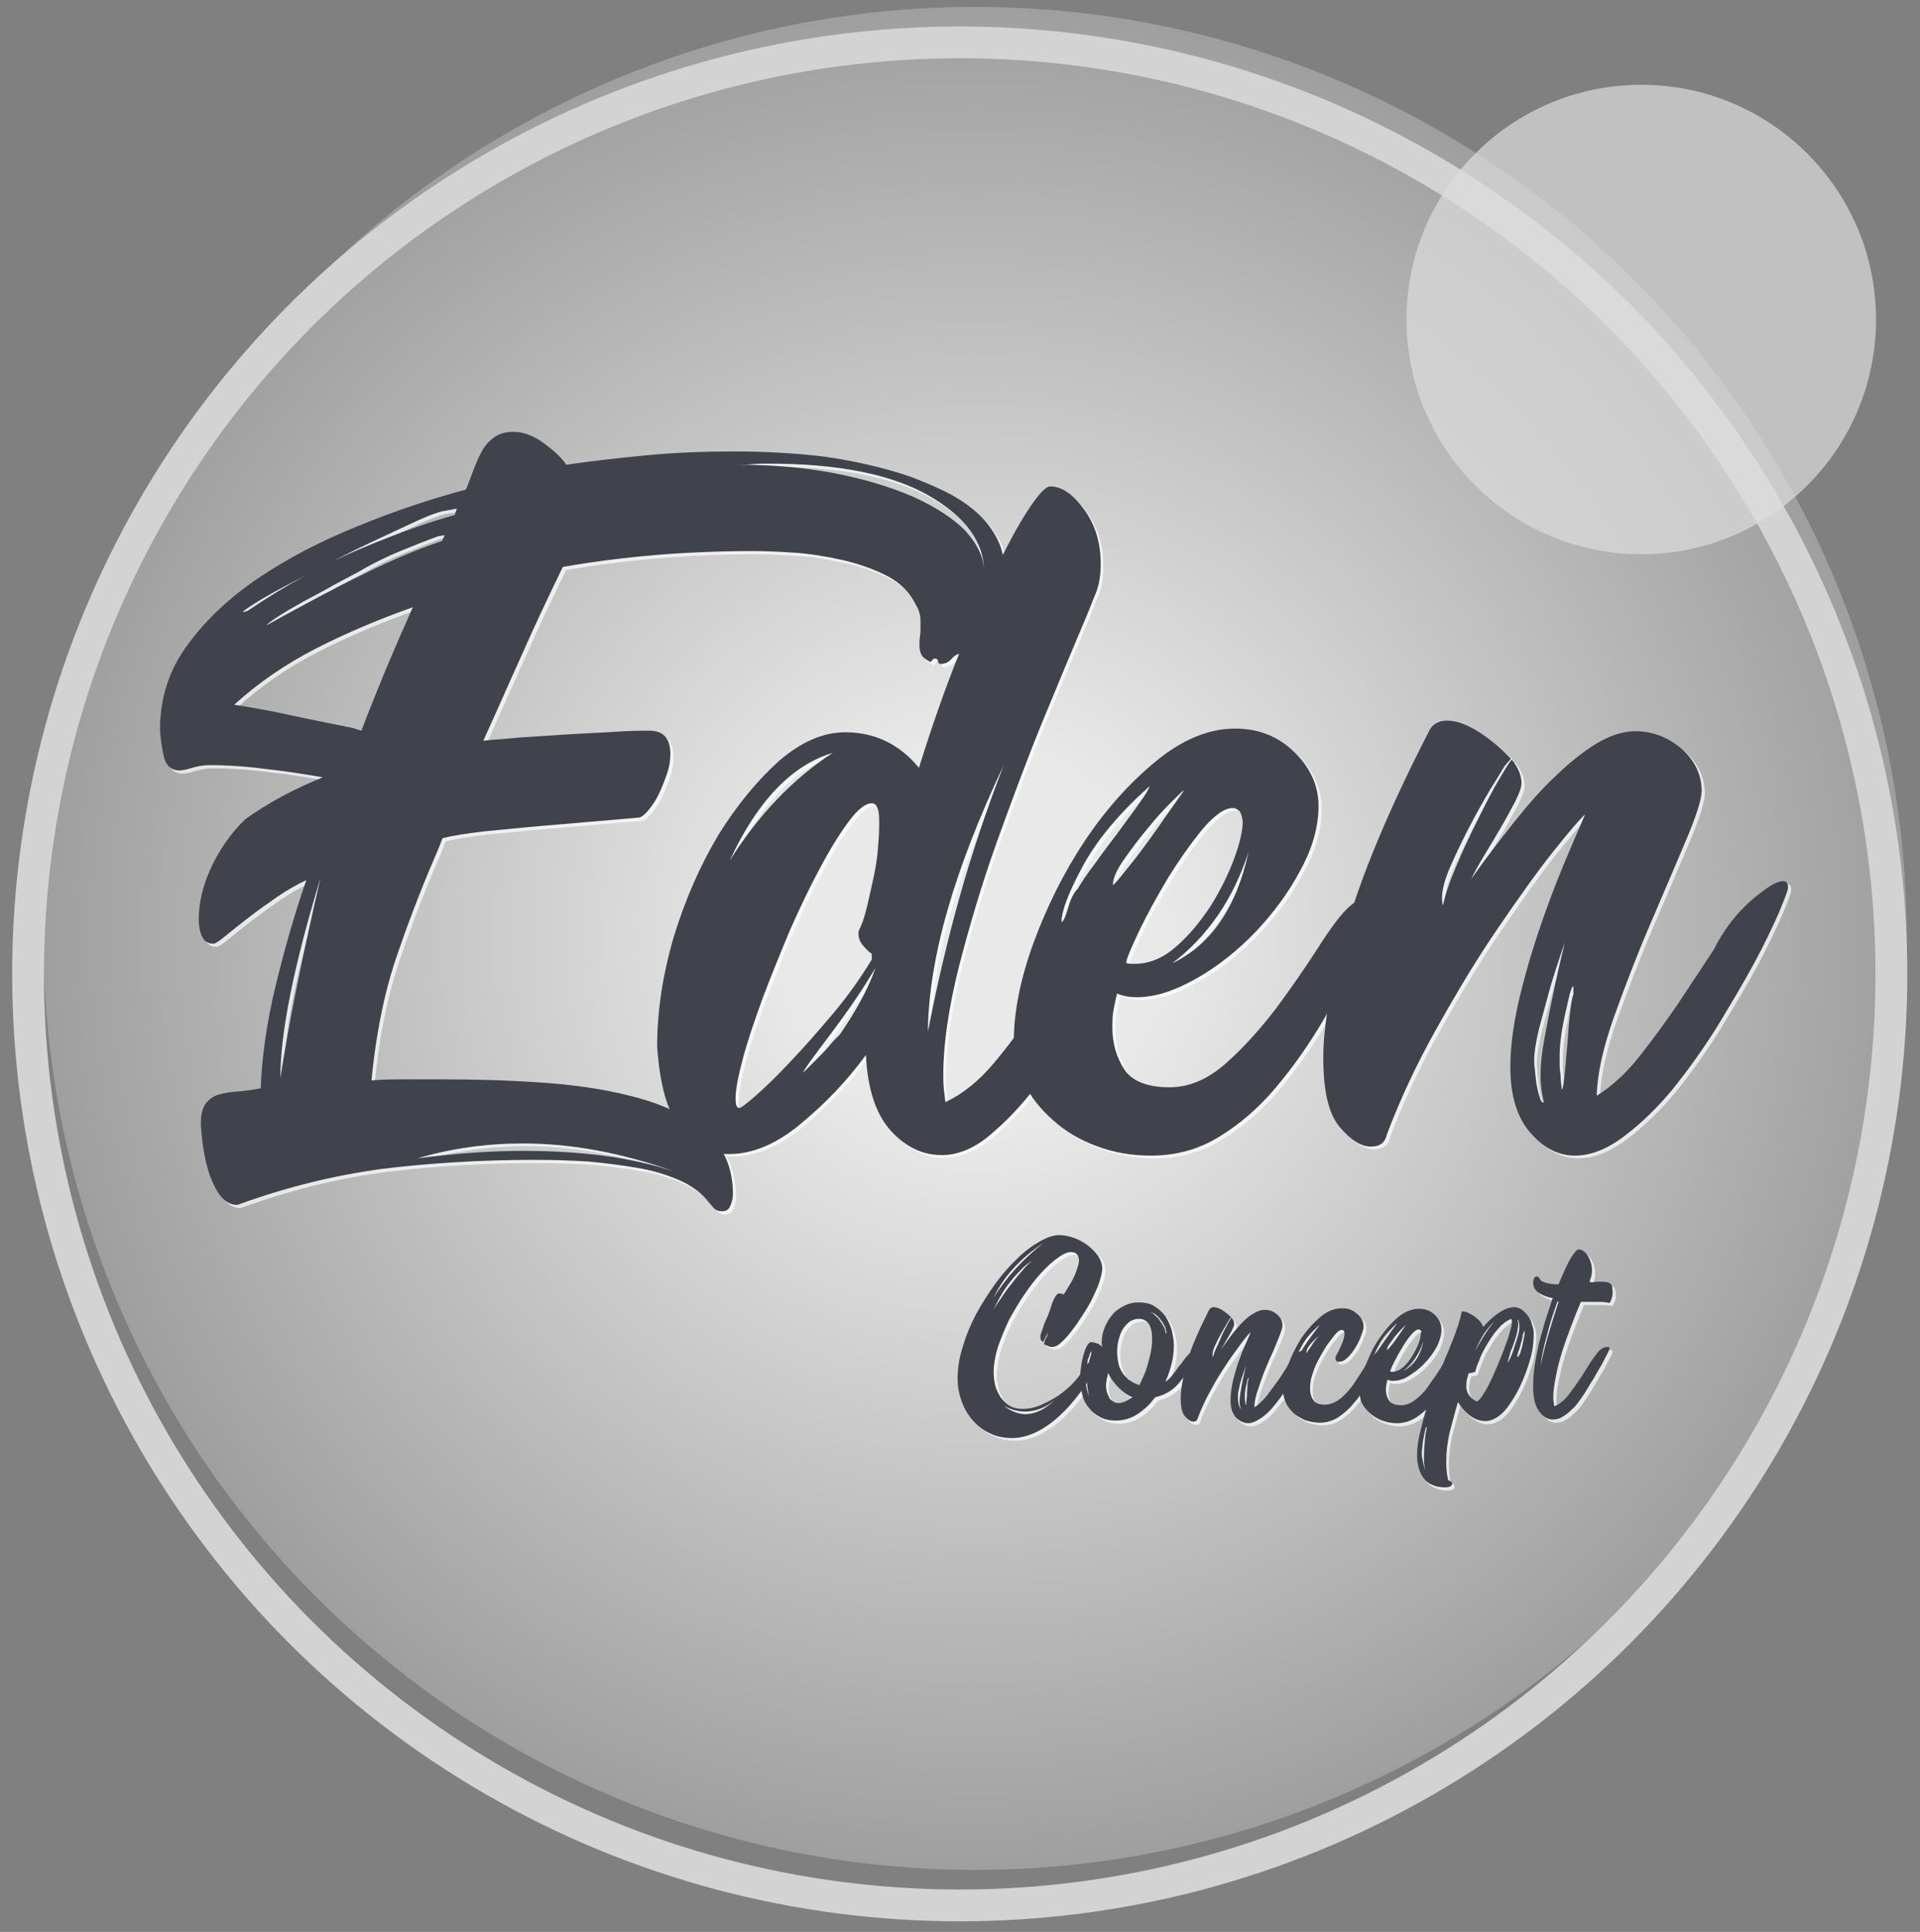
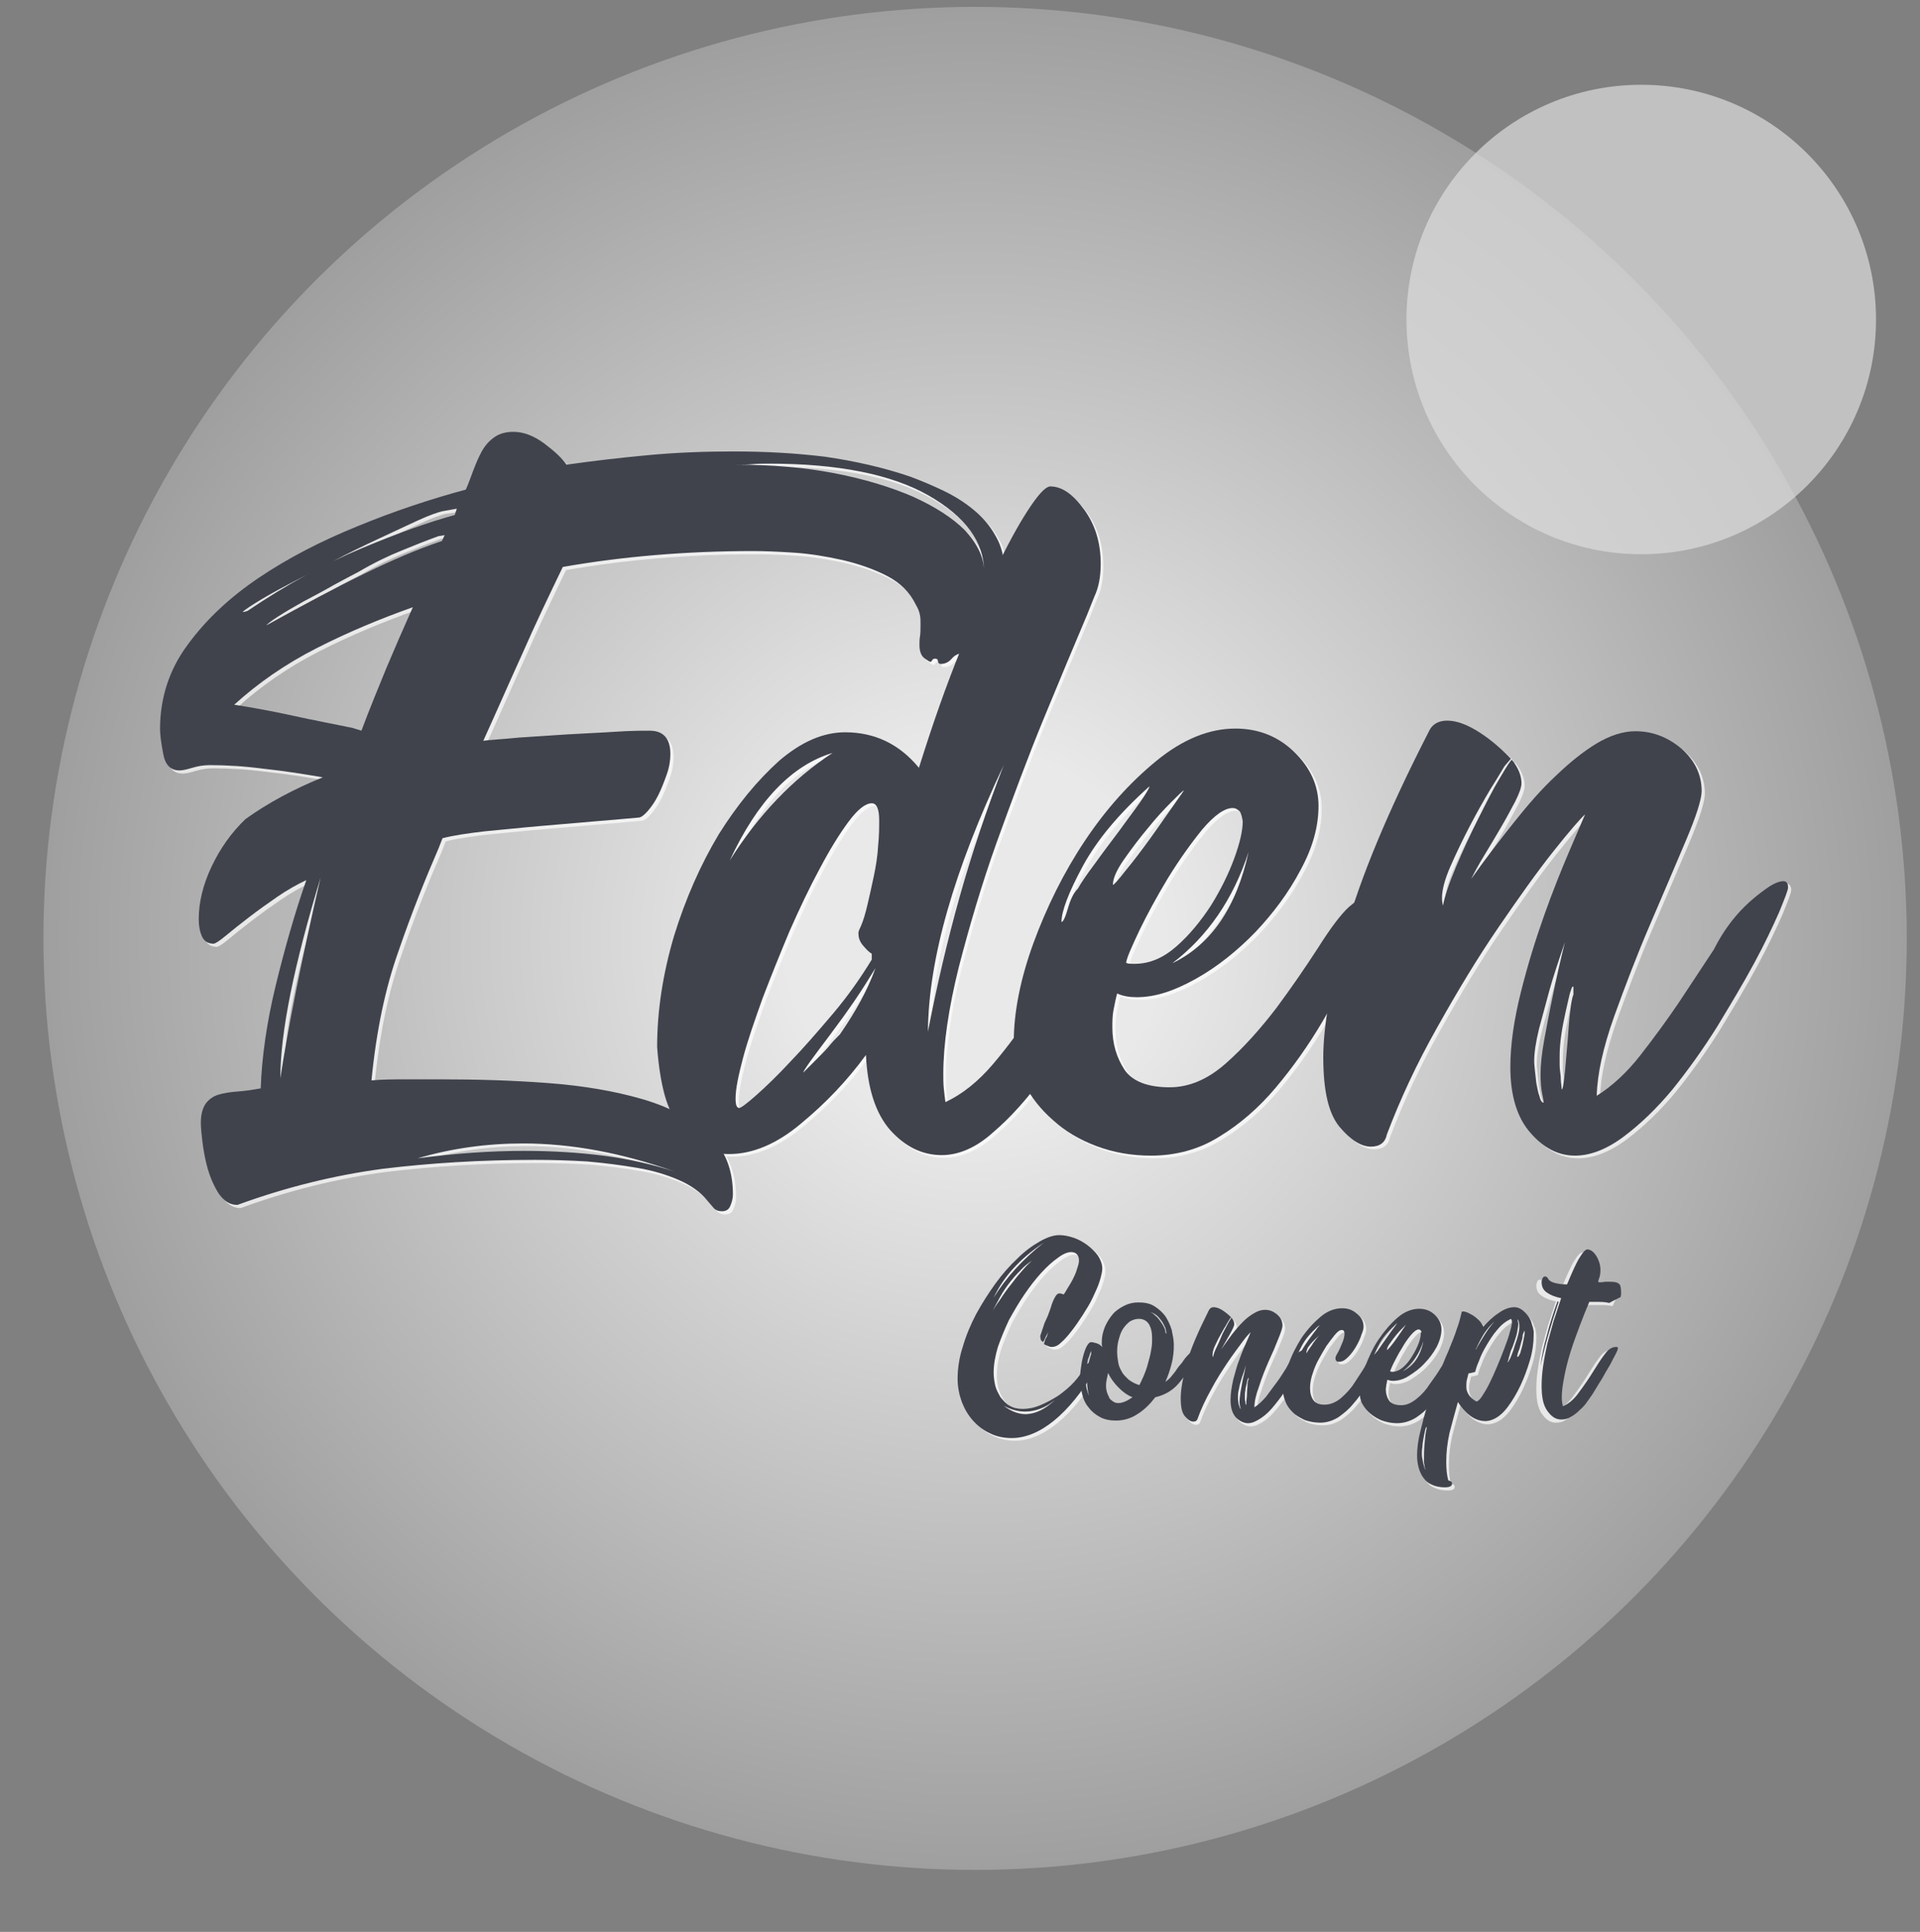
<svg xmlns="http://www.w3.org/2000/svg" id="Calque_1" x="0px" y="0px" viewBox="0 0 362.3 364.6" style="enable-background:new 0 0 362.3 364.6;" xml:space="preserve">
  <rect x="0" y="0" width="362.3" height="364.6" fill="#808080" stroke="none" />
  <style type="text/css">	.st0{fill:url(#SVGID_1_);}	.st1{fill:none;stroke:#D3D3D3;stroke-width:6;stroke-miterlimit:10;}	.st2{opacity:0.7;}	.st3{fill:#FFFFFF;}	.st4{fill:#40434C;}	.st5{opacity:0.7;fill:#DDDDDD;}</style>
  <radialGradient id="SVGID_1_" cx="184.028" cy="177.141" r="175.808" gradientUnits="userSpaceOnUse">
    <stop offset="0.202" style="stop-color:#E9E9E9" />
    <stop offset="1" style="stop-color:#9F9F9F" />
  </radialGradient>
  <circle class="st0" cx="184" cy="177.1" r="175.8" />
-   <circle class="st1" cx="181.1" cy="183.8" r="175.8" />
  <g>
    <g class="st2">
      <path class="st3" d="M172.2,90.5c2.2,0.8,4.3,1.7,6.4,2.7c2.1,1,4,2.2,5.7,3.6c1.7,1.4,3.1,3,4.2,5c1.1,1.9,1.6,4,1.6,6.4   c0,5.2-2.3,10.2-6.9,14.8l-0.9,0.9c-0.8,0-1.5,0.3-2.1,1c-0.6,0.7-1.3,1-2.1,1c-0.3,0-0.5-0.2-0.5-0.5c0-0.3-0.2-0.5-0.5-0.5   c-0.3,0-0.5,0.1-0.6,0.3c-0.1,0.2-0.2,0.3-0.3,0.3c-0.2,0-0.5-0.2-1.2-0.7c-0.6-0.5-0.9-1.3-0.9-2.5c0-0.5,0-1,0.1-1.6   c0.1-0.6,0.1-1.4,0.1-2.3c0-0.6,0-1.2-0.1-1.7c-0.1-0.5-0.3-1.2-0.8-2c-1.1-2.3-2.9-4.1-5.4-5.4c-2.5-1.3-5.4-2.3-8.4-3   c-3.1-0.7-6.2-1.2-9.2-1.4c-3.1-0.2-5.6-0.3-7.6-0.3c-12.6,0-24.6,1-36,3c-2.6,5.4-5.2,10.8-7.6,16.3c-2.5,5.5-4.9,11-7.4,16.5   c1.5-0.2,3.8-0.3,6.7-0.6c2.9-0.2,6-0.4,9.1-0.6c3.2-0.2,6.2-0.3,9.1-0.5c2.9-0.2,5.1-0.2,6.5-0.2c2.6,0,3.9,1.5,3.9,4.4   c0,1.2-0.2,2.5-0.7,3.9s-1,2.7-1.6,3.9c-0.6,1.2-1.3,2.2-2,3c-0.7,0.8-1.3,1.2-1.7,1.2c-2,0.2-4.7,0.4-8.1,0.7   c-3.4,0.3-6.9,0.6-10.5,0.9c-3.6,0.3-7.1,0.7-10.5,1c-3.4,0.4-6,0.8-7.9,1.3l-0.7,1.8c-2.6,6-5.2,12.5-7.6,19.5   c-2.5,7-4.2,15.1-5.1,24.4c2.2-0.2,4.3-0.2,6.6-0.2c2.2,0,4.4,0,6.6,0c6.8,0,13.5,0.2,20.1,0.7c6.6,0.5,12.5,1.5,17.7,3   c5.2,1.5,9.3,3.7,12.5,6.6c3.2,2.9,4.7,6.7,4.7,11.4c0,0.8-0.2,1.5-0.5,2.2c-0.3,0.7-0.8,1-1.6,1c-0.6,0-1.2-0.2-1.6-0.7   s-0.8-0.9-1.2-1.4c-1.2-1.5-3-2.8-5.3-3.8c-2.3-1-4.9-1.8-7.9-2.3c-2.9-0.5-6-0.9-9.4-1.2c-3.3-0.2-6.6-0.3-9.8-0.3   c-10.3,0-19.9,0.6-28.9,1.7c-8.9,1.2-18,3.4-27.3,6.8c-1.4,0-2.5-0.7-3.5-2.1c-0.9-1.4-1.6-3-2.1-4.7c-0.5-1.8-0.8-3.5-1-5.1   c-0.2-1.6-0.3-2.8-0.3-3.6c0-1.5,0.3-2.7,0.9-3.6c0.6-0.8,1.4-1.4,2.4-1.7c1-0.3,2.2-0.5,3.6-0.6c1.4-0.1,2.8-0.3,4.4-0.6   c0.2-5.8,1.1-12.3,2.8-19.3c1.7-7,3.6-13.7,5.8-20c-1.7,0.8-3.5,1.8-5.4,3.1c-1.9,1.3-3.7,2.6-5.4,3.9c-1.7,1.3-3.2,2.5-4.4,3.5   c-1.2,1-2,1.5-2.3,1.5c-1.1,0-1.8-0.5-2.2-1.4c-0.4-0.9-0.6-2-0.6-3.2c0-3.2,0.8-6.5,2.4-9.9c1.6-3.4,3.7-6.4,6.4-9   c4.3-3.1,9.2-5.7,14.6-7.9c-3.5-0.6-7.2-1.2-11-1.6c-3.8-0.5-7.2-0.7-10.3-0.7c-1.2,0-2.3,0.2-3.3,0.5c-1,0.3-1.8,0.5-2.4,0.5   c-1.7,0-2.7-1-3.1-3.1c-0.4-2.1-0.6-3.7-0.6-4.7c0-5.8,1.7-11.2,5.2-15.9c3.5-4.8,8-9,13.5-12.7c5.5-3.7,11.7-6.9,18.6-9.7   c6.8-2.8,13.7-5.1,20.4-6.9c0.5-1.1,0.9-2.3,1.4-3.6c0.5-1.3,1-2.5,1.6-3.6c0.6-1.1,1.4-2,2.4-2.7c1-0.7,2.2-1,3.6-1   c1.8,0,3.8,0.7,5.8,2.2c2,1.5,3.4,2.8,4.2,4c4.9-0.7,10-1.3,15.4-1.8c5.3-0.5,10.7-0.7,16.1-0.7c5.8,0,11.6,0.3,17.3,1   C161.7,87.6,167.1,88.8,172.2,90.5z M68.7,138.5c1.5-4,3.1-7.9,4.7-11.8c1.6-3.8,3.3-7.7,5-11.5c-6.2,2.2-12.2,4.7-18.1,7.7   c-5.9,3-11.1,6.6-15.6,10.7c3.8,0.6,7.6,1.3,11.2,2.1c3.6,0.8,7.4,1.5,11.2,2.3L68.7,138.5z M86.7,96.6L84,97   c-0.8,0.2-2.3,0.7-4.5,1.7c-2.2,1-4.7,2.2-7.5,3.5c-2.8,1.3-5.7,2.7-8.7,4.3c-3,1.5-5.8,3-8.3,4.3c-2.5,1.3-4.6,2.5-6.2,3.5   s-2.4,1.6-2.4,1.7c0.3,0,0.6-0.1,0.9-0.2c7.4-5,14.6-8.9,21.5-11.8c6.9-2.9,12.8-5,17.6-6.3L86.7,96.6z M84.4,101.5l-1.2,0.2   c-2.2,0.8-4.5,1.7-6.9,2.7c-2.5,1-5.2,2.3-8.1,4c-1.2,0.6-2.8,1.5-4.7,2.5c-1.9,1.1-3.8,2.1-5.7,3.1c-1.8,1-3.5,2-4.9,2.9   s-2.1,1.5-2.1,1.6c6.9-3.8,13-7.1,18.4-9.7c5.3-2.6,10.2-4.7,14.7-6.2L84.4,101.5z M53.5,204.1c1.4-9.2,3.9-21.9,7.6-37.9   C56,182.7,53.5,195.3,53.5,204.1z M127.9,221.6c-9.9-3.5-19.4-5.3-28.6-5.3c-6.8,0-13.4,0.9-19.9,2.8c6.9-0.9,13.6-1.4,20.1-1.4   c5.2,0,10.2,0.3,14.9,0.9C119,219.2,123.5,220.2,127.9,221.6z M186.3,108.5c0-5.6-3.5-10.4-10.5-14.4c-7-4-17.1-6-30.1-6   c-1.1,0-2.1,0-3.1,0.1c-1,0.1-2,0.1-3.1,0.1c6.6,0,12.8,0.5,18.5,1.6c5.7,1.1,10.6,2.6,14.8,4.4c4.2,1.9,7.5,4,9.9,6.4   C185.1,103.3,186.3,105.8,186.3,108.5z" />
      <path class="st3" d="M208.9,171.7c1.5-1.5,3-2.8,4.3-3.7c1.3-0.9,2.3-1.4,3.1-1.4c0.8,0,1.2,0.4,1.2,1.2c0,0.8-0.6,2.4-1.8,4.9   l-2.3,4.4c-2.2,4-4.6,8.4-7.3,13.2c-2.7,4.8-5.6,9.2-8.7,13.4s-6.2,7.7-9.5,10.5c-3.2,2.9-6.5,4.3-9.7,4.3c-3.7,0-6.9-1.6-9.7-4.7   c-2.8-3.2-4.3-7.9-4.6-14.2c-3.5,4.8-7.6,9.1-12.2,12.9c-4.6,3.9-9.2,5.8-13.6,5.8c-3.4,0-6-1.1-7.9-3.2c-1.8-2.2-3.2-4.5-4-7   c-0.8-2.5-1.4-5.9-1.7-10c0-6.9,1.1-13.9,3.2-21c2.2-7.1,5-13.4,8.4-19.1c3.5-5.6,7.3-10.2,11.4-13.9c4.2-3.6,8.3-5.4,12.5-5.4   c5.5,0,10.2,2.2,13.9,6.7c2.6-8.3,5.2-15.7,7.9-22.3c2.6-6.5,5-12.1,7.3-16.6c2.2-4.5,4.2-8,5.9-10.5c1.7-2.5,2.9-3.7,3.7-3.7   c2.2,0,4.3,1.5,6.4,4.4c2.1,2.9,3.1,6.3,3.1,10.2c0,2.5-0.4,4.5-1.2,6.2l-1.4,3.5c-2.3,5.4-5,11.9-8.1,19.4   c-3.1,7.5-6,15.4-8.9,23.4c-2.9,8.1-5.2,16-7.2,23.7c-1.9,7.7-2.9,14.4-2.9,20.1c0,0.9,0,1.8,0.1,2.8c0.1,0.9,0.2,1.8,0.3,2.5   c3.2-1.5,6.2-3.9,9-7.2s5.3-6.7,7.7-10.4c2.4-3.7,4.7-7.3,6.8-10.7C204.6,176.5,206.8,173.8,208.9,171.7z M138.2,163   c5.4-8.6,11.9-15.4,19.4-20.3C149.9,145,143.5,151.7,138.2,163z M163,175.4c0.5-1.1,0.9-2.5,1.3-4.2c0.4-1.7,0.8-3.5,1.2-5.4   c0.4-1.9,0.7-3.8,0.8-5.7c0.2-1.8,0.2-3.5,0.2-4.8c0-2.2-0.5-3.2-1.4-3.2c-1.2,0-2.7,1.2-4.4,3.5c-1.7,2.3-3.5,5.2-5.4,8.8   c-1.9,3.5-3.8,7.5-5.7,11.8c-1.8,4.3-3.5,8.5-5.1,12.7c-1.5,4.2-2.8,7.9-3.7,11.3c-0.9,3.4-1.4,5.9-1.4,7.6c0,1.2,0.2,1.8,0.7,1.8   c0.3,0,1.4-0.8,3.2-2.4c1.8-1.6,4-3.7,6.5-6.4c2.5-2.6,5.1-5.6,7.9-8.9c2.8-3.3,5.2-6.7,7.4-10.3v-1.2c-0.5-0.3-1-0.8-1.6-1.5   c-0.6-0.7-0.9-1.4-0.9-2.2C162.5,176.5,162.7,176.1,163,175.4z M159,195.8c2.9-4.2,5.2-8.3,6.7-12.5c-1.1,1.8-2.4,3.9-3.9,6.1   c-1.5,2.2-3.1,4.4-4.6,6.4c-1.5,2-2.8,3.7-3.8,5.1c-1,1.4-1.4,2.1-1.3,2.1l2.5-2.5c0.8-0.8,1.5-1.5,2.2-2.3   C157.5,197.3,158.3,196.5,159,195.8z M175.7,195.3c1.7-8.8,3.7-17.3,6-25.5c2.3-8.2,5.1-16.5,8.3-24.8   C180.6,164.8,175.8,181.6,175.7,195.3z" />
      <path class="st3" d="M255.1,171.7c3.7-3.1,6.2-4.6,7.4-4.6c0.5,0,0.7,0.3,0.7,0.9c0,1.4-0.8,3.6-2.5,6.7l-2.8,4.9   c-2.5,4.5-5,9-7.7,13.6c-2.7,4.6-5.7,8.8-8.9,12.6c-3.2,3.8-6.8,6.9-10.6,9.2c-3.8,2.4-8.2,3.6-12.9,3.6c-3.7,0-7.1-0.6-10.3-1.8   c-3.2-1.2-5.9-2.8-8.2-4.9c-2.3-2-4.1-4.3-5.4-6.8c-1.3-2.5-2-5.2-2-8c0-5.5,1.2-11.7,3.7-18.6c2.5-6.8,5.7-13.3,9.7-19.3   c4-6,8.5-11,13.5-15.1c5-4.1,10-6.1,14.9-6.1c4.4,0,8.1,1.5,11.1,4.4c3,2.9,4.6,6.3,4.6,10.2c0,3.9-1.1,7.9-3.4,12.1   c-2.2,4.2-5.1,8.1-8.5,11.7c-3.4,3.5-7.1,6.5-11.2,8.8s-7.7,3.5-11.2,3.5c-1.4,0-2.6-0.2-3.7-0.7c-0.3,1.1-0.5,2.2-0.7,3.2   c-0.2,1.1-0.2,2.2-0.2,3.2c0,3.1,0.8,5.7,2.3,8c1.5,2.2,4.4,3.3,8.5,3.3c3.7,0,7.2-1.5,10.6-4.5c3.4-3,6.5-6.5,9.5-10.4   c2.9-3.9,5.5-7.7,7.9-11.4C251.6,175.7,253.6,173.1,255.1,171.7z M203.9,168.3c0.6-1.1,1.7-2.7,3.2-4.7c1.5-2.1,3.1-4.2,4.6-6.2   c1.5-2.1,2.9-3.9,4-5.5s1.7-2.6,1.7-2.9c-5.7,5.1-9.9,10.1-12.6,15.1c-2.7,5-4,8.5-4,10.5c0.3,0,0.7-0.8,1.2-2.5   C202.6,170.3,203.2,169.1,203.9,168.3z M210.5,167.6c0.2,0,1-0.9,2.4-2.7c1.5-1.8,3-3.8,4.6-6c1.6-2.2,3.7-5.3,6.4-9.1   c-0.2,0-0.9,0.7-2.3,2.1c-1.4,1.4-2.9,3-4.5,5c-1.6,1.9-3.1,3.9-4.5,5.9C211.2,164.7,210.5,166.4,210.5,167.6z M234.6,153.7   c-0.5-0.5-0.9-0.7-1.4-0.7c-1.5,0-3.4,1.3-5.7,4c-2.2,2.7-4.4,5.8-6.5,9.2c-2.1,3.5-3.9,6.8-5.4,9.9c-1.5,3.2-2.4,5.2-2.5,6.1   c0.3,0.2,0.8,0.2,1.6,0.2c2.8,0,5.4-1.1,7.9-3.3c2.5-2.2,4.6-4.8,6.5-7.7c1.8-2.9,3.3-5.9,4.4-8.9c1.1-3,1.6-5.3,1.6-7   C235,155,234.9,154.4,234.6,153.7z M221.7,182.4c7.3-3.5,12.1-10.5,14.4-21C233.3,170.3,228.5,177.3,221.7,182.4z" />
      <path class="st3" d="M329.7,171.7c1.4-1.4,2.8-2.5,4.2-3.5s2.5-1.4,3.2-1.4c0.6,0,0.9,0.4,0.9,1.2c0,0.5-0.6,2-1.7,4.7   c-1.2,2.7-2.7,5.9-4.7,9.6c-2,3.7-4.4,7.7-7,12c-2.7,4.3-5.5,8.2-8.4,11.8c-2.9,3.5-6,6.5-9.2,8.9c-3.2,2.4-6.3,3.6-9.2,3.6   c-3.1,0-5.9-1.4-8.4-4.3c-2.5-2.8-3.8-7-3.8-12.4c0-4.3,0.7-9,2-14.2c1.3-5.2,2.8-10,4.4-14.5c1.6-4.5,3.2-8.5,4.7-12   c1.5-3.5,2.5-5.8,3-7c-0.9,0.8-2.9,3.1-6,7c-3.1,3.9-6.5,8.7-10.4,14.4c-3.9,5.7-7.7,12-11.5,18.8c-3.9,6.9-7,13.6-9.5,20.2   c-0.3,1.5-1.3,2.3-3,2.3c-1.8,0-3.8-1.2-5.9-3.7c-2.1-2.5-3.1-6.8-3.1-13.2c0-5.8,1.4-13.8,4.2-23.8c2.8-10,8-22.6,15.7-37.6   c0.6-1.4,1.8-2.1,3.5-2.1c1.8,0,3.9,0.8,6.2,2.3c2.3,1.5,4.2,3.2,5.8,4.9l-1.2,1.4c-0.5,0.8-1.3,2.2-2.7,4.4   c-1.3,2.2-2.6,4.5-3.9,7c-1.3,2.5-2.5,5-3.6,7.5c-1.1,2.5-1.6,4.5-1.6,6c0,0.6,0.1,1.1,0.2,1.4c0.3-1.7,1.1-4.1,2.4-7.2   c1.3-3.1,2.7-6.1,4.2-9.1c1.5-3,2.8-5.6,4.2-7.9c1.3-2.2,2-3.3,2.2-3.3c1.2,1.5,1.8,3,1.8,4.4c0,0.8-0.4,1.9-1.2,3.5   c-0.8,1.5-1.7,3.2-2.7,4.9c-1,1.7-2,3.4-3.1,5.2c-1.1,1.8-1.9,3.3-2.5,4.5c2.6-3.7,5.3-7.2,8-10.6c2.7-3.4,5.3-6.4,8-8.9   c2.6-2.5,5.2-4.6,7.7-6.1c2.5-1.5,5-2.3,7.3-2.3c3.2,0,6.1,1.1,8.7,3.3c2.5,2.2,3.8,4.9,3.8,8c0,1.5-1,4.7-3,9.4   c-2,4.7-4.2,9.9-6.7,15.7c-2.5,5.8-4.7,11.6-6.8,17.4c-2.1,5.9-3.2,10.9-3.3,15c2.9-1.8,5.7-4.4,8.2-7.6s5-6.6,7.3-10   c2.3-3.5,4.5-6.8,6.6-10C325.7,176.4,327.7,173.8,329.7,171.7z M291.8,208.7c0-0.2-0.1-0.7-0.3-1.7c-0.2-1-0.3-2.2-0.3-3.6   c0-1.7,0.2-3.9,0.7-6.6c0.5-2.7,1-5.4,1.6-8.2c0.6-3.1,1.4-6.5,2.3-10.2c-1.2,3.5-2.2,6.5-2.9,9c-0.7,2.5-1.3,4.9-2,7.4   c-0.6,2.5-0.9,4.5-0.9,6c0,0.2,0,0.7,0.1,1.5c0.1,0.8,0.2,1.7,0.3,2.7c0.2,0.9,0.3,1.8,0.6,2.5   C291.3,208.3,291.5,208.7,291.8,208.7z M297.4,186.8c-0.2,0-0.3,0.5-0.6,1.4c-0.2,0.9-0.5,2.1-0.8,3.5c-0.3,1.4-0.6,2.8-0.8,4.3   c-0.2,1.5-0.3,2.7-0.3,3.8c0,0.6,0,1.2,0,1.8c0,0.6,0.1,1.3,0.2,2.1c0,0.8,0.1,1.6,0.2,2.5c0.2,0,0.3-0.8,0.5-2.4   c0.2-1.6,0.3-3.5,0.5-5.5c0.2-2.1,0.3-4.1,0.5-6c0.2-1.9,0.4-3.3,0.7-4V186.8z" />
    </g>
    <g>
      <g>
        <path class="st4" d="M171.6,89.9c2.2,0.8,4.3,1.7,6.4,2.7c2.1,1,4,2.2,5.7,3.6c1.7,1.4,3.1,3,4.2,5c1.1,1.9,1.6,4,1.6,6.4    c0,5.2-2.3,10.2-6.9,14.8l-0.9,0.9c-0.8,0-1.5,0.3-2.1,1c-0.6,0.7-1.3,1-2.1,1c-0.3,0-0.5-0.2-0.5-0.5c0-0.3-0.2-0.5-0.5-0.5    c-0.3,0-0.5,0.1-0.6,0.3c-0.1,0.2-0.2,0.3-0.3,0.3c-0.2,0-0.5-0.2-1.2-0.7c-0.6-0.5-0.9-1.3-0.9-2.5c0-0.5,0-1,0.1-1.6    c0.1-0.6,0.1-1.4,0.1-2.3c0-0.6,0-1.2-0.1-1.7c-0.1-0.5-0.3-1.2-0.8-2c-1.1-2.3-2.9-4.1-5.4-5.4c-2.5-1.3-5.4-2.3-8.4-3    c-3.1-0.7-6.2-1.2-9.2-1.4c-3.1-0.2-5.6-0.3-7.6-0.3c-12.6,0-24.6,1-36,3c-2.6,5.4-5.2,10.8-7.6,16.3c-2.5,5.5-4.9,11-7.4,16.5    c1.5-0.2,3.8-0.3,6.7-0.6c2.9-0.2,6-0.4,9.1-0.6c3.2-0.2,6.2-0.3,9.1-0.5c2.9-0.2,5.1-0.2,6.5-0.2c2.6,0,3.9,1.5,3.9,4.4    c0,1.2-0.2,2.5-0.7,3.9s-1,2.7-1.6,3.9c-0.6,1.2-1.3,2.2-2,3c-0.7,0.8-1.3,1.2-1.7,1.2c-2,0.2-4.7,0.4-8.1,0.7    c-3.4,0.3-6.9,0.6-10.5,0.9c-3.6,0.3-7.1,0.7-10.5,1c-3.4,0.4-6,0.8-7.9,1.3l-0.7,1.8c-2.6,6-5.2,12.5-7.6,19.5    c-2.5,7-4.2,15.1-5.1,24.4c2.2-0.2,4.3-0.2,6.6-0.2c2.2,0,4.4,0,6.6,0c6.8,0,13.5,0.2,20.1,0.7c6.6,0.5,12.5,1.5,17.7,3    c5.2,1.5,9.3,3.7,12.5,6.6c3.2,2.9,4.7,6.7,4.7,11.4c0,0.8-0.2,1.5-0.5,2.2c-0.3,0.7-0.8,1-1.6,1c-0.6,0-1.2-0.2-1.6-0.7    s-0.8-0.9-1.2-1.4c-1.2-1.5-3-2.8-5.3-3.8c-2.3-1-4.9-1.8-7.9-2.3c-2.9-0.5-6-0.9-9.4-1.2c-3.3-0.2-6.6-0.3-9.8-0.3    c-10.3,0-19.9,0.6-28.9,1.7c-8.9,1.2-18,3.4-27.3,6.8c-1.4,0-2.5-0.7-3.5-2.1c-0.9-1.4-1.6-3-2.1-4.7c-0.5-1.8-0.8-3.5-1-5.1    c-0.2-1.6-0.3-2.8-0.3-3.6c0-1.5,0.3-2.7,0.9-3.6c0.6-0.8,1.4-1.4,2.4-1.7c1-0.3,2.2-0.5,3.6-0.6c1.4-0.1,2.8-0.3,4.4-0.6    c0.2-5.8,1.1-12.3,2.8-19.3c1.7-7,3.6-13.7,5.8-20c-1.7,0.8-3.5,1.8-5.4,3.1c-1.9,1.3-3.7,2.6-5.4,3.9c-1.7,1.3-3.2,2.5-4.4,3.5    c-1.2,1-2,1.5-2.3,1.5c-1.1,0-1.8-0.5-2.2-1.4c-0.4-0.9-0.6-2-0.6-3.2c0-3.2,0.8-6.5,2.4-9.9c1.6-3.4,3.7-6.4,6.4-9    c4.3-3.1,9.2-5.7,14.6-7.9c-3.5-0.6-7.2-1.2-11-1.6c-3.8-0.5-7.2-0.7-10.3-0.7c-1.2,0-2.3,0.2-3.3,0.5c-1,0.3-1.8,0.5-2.4,0.5    c-1.7,0-2.7-1-3.1-3.1c-0.4-2.1-0.6-3.7-0.6-4.7c0-5.8,1.7-11.2,5.2-15.9c3.5-4.8,8-9,13.5-12.7c5.5-3.7,11.7-6.9,18.6-9.7    c6.8-2.8,13.7-5.1,20.4-6.9c0.5-1.1,0.9-2.3,1.4-3.6c0.5-1.3,1-2.5,1.6-3.6c0.6-1.1,1.4-2,2.4-2.7c1-0.7,2.2-1,3.6-1    c1.8,0,3.8,0.7,5.8,2.2c2,1.5,3.4,2.8,4.2,4c4.9-0.7,10-1.3,15.4-1.8c5.3-0.5,10.7-0.7,16.1-0.7c5.8,0,11.6,0.3,17.3,1    C161.2,87,166.6,88.2,171.6,89.9z M68.2,137.9c1.5-4,3.1-7.9,4.7-11.8c1.6-3.8,3.3-7.7,5-11.5c-6.2,2.2-12.2,4.7-18.1,7.7    c-5.9,3-11.1,6.6-15.6,10.7c3.8,0.6,7.6,1.3,11.2,2.1c3.6,0.8,7.4,1.5,11.2,2.3L68.2,137.9z M86.2,96l-2.8,0.5    c-0.8,0.2-2.3,0.7-4.5,1.7c-2.2,1-4.7,2.2-7.5,3.5c-2.8,1.3-5.7,2.7-8.7,4.3c-3,1.5-5.8,3-8.3,4.3c-2.5,1.3-4.6,2.5-6.2,3.5    s-2.4,1.6-2.4,1.7c0.3,0,0.6-0.1,0.9-0.2c7.4-5,14.6-8.9,21.5-11.8c6.9-2.9,12.8-5,17.6-6.3L86.2,96z M83.9,101l-1.2,0.2    c-2.2,0.8-4.5,1.7-6.9,2.7c-2.5,1-5.2,2.3-8.1,4c-1.2,0.6-2.8,1.5-4.7,2.5c-1.9,1.1-3.8,2.1-5.7,3.1c-1.8,1-3.5,2-4.9,2.9    s-2.1,1.5-2.1,1.6c6.9-3.8,13-7.1,18.4-9.7c5.3-2.6,10.2-4.7,14.7-6.2L83.9,101z M52.9,203.5c1.4-9.2,3.9-21.9,7.6-37.9    C55.5,182.1,52.9,194.7,52.9,203.5z M127.3,221.1c-9.9-3.5-19.4-5.3-28.6-5.3c-6.8,0-13.4,0.9-19.9,2.8    c6.9-0.9,13.6-1.4,20.1-1.4c5.2,0,10.2,0.3,14.9,0.9C118.5,218.7,123,219.7,127.3,221.1z M185.7,107.9c0-5.6-3.5-10.4-10.5-14.4    c-7-4-17.1-6-30.1-6c-1.1,0-2.1,0-3.1,0.1c-1,0.1-2,0.1-3.1,0.1c6.6,0,12.8,0.5,18.5,1.6c5.7,1.1,10.6,2.6,14.8,4.4    c4.2,1.9,7.5,4,9.9,6.4C184.5,102.7,185.7,105.3,185.7,107.9z" />
        <path class="st4" d="M208.4,171.2c1.5-1.5,3-2.8,4.3-3.7c1.3-0.9,2.3-1.4,3.1-1.4c0.8,0,1.2,0.4,1.2,1.2c0,0.8-0.6,2.4-1.8,4.9    l-2.3,4.4c-2.2,4-4.6,8.4-7.3,13.2c-2.7,4.8-5.6,9.2-8.7,13.4s-6.2,7.7-9.5,10.5c-3.2,2.9-6.5,4.3-9.7,4.3    c-3.7,0-6.9-1.6-9.7-4.7c-2.8-3.2-4.3-7.9-4.6-14.2c-3.5,4.8-7.6,9.1-12.2,12.9c-4.6,3.9-9.2,5.8-13.6,5.8c-3.4,0-6-1.1-7.9-3.2    c-1.8-2.2-3.2-4.5-4-7c-0.8-2.5-1.4-5.9-1.7-10c0-6.9,1.1-13.9,3.2-21c2.2-7.1,5-13.4,8.4-19.1c3.5-5.6,7.3-10.2,11.4-13.9    c4.2-3.6,8.3-5.4,12.5-5.4c5.5,0,10.2,2.2,13.9,6.7c2.6-8.3,5.2-15.7,7.9-22.3c2.6-6.5,5-12.1,7.3-16.6c2.2-4.5,4.2-8,5.9-10.5    c1.7-2.5,2.9-3.7,3.7-3.7c2.2,0,4.3,1.5,6.4,4.4c2.1,2.9,3.1,6.3,3.1,10.2c0,2.5-0.4,4.5-1.2,6.2l-1.4,3.5    c-2.3,5.4-5,11.9-8.1,19.4c-3.1,7.5-6,15.4-8.9,23.4c-2.9,8.1-5.2,16-7.2,23.7c-1.9,7.7-2.9,14.4-2.9,20.1c0,0.9,0,1.8,0.1,2.8    c0.1,0.9,0.2,1.8,0.3,2.5c3.2-1.5,6.2-3.9,9-7.2s5.3-6.7,7.7-10.4c2.4-3.7,4.7-7.3,6.8-10.7C204,175.9,206.2,173.2,208.4,171.2z     M137.7,162.4c5.4-8.6,11.9-15.4,19.4-20.3C149.4,144.4,142.9,151.2,137.7,162.4z M162.4,174.9c0.5-1.1,0.9-2.5,1.3-4.2    c0.4-1.7,0.8-3.5,1.2-5.4c0.4-1.9,0.7-3.8,0.8-5.7c0.2-1.8,0.2-3.5,0.2-4.8c0-2.2-0.5-3.2-1.4-3.2c-1.2,0-2.7,1.2-4.4,3.5    c-1.7,2.3-3.5,5.2-5.4,8.8c-1.9,3.5-3.8,7.5-5.7,11.8c-1.8,4.3-3.5,8.5-5.1,12.7c-1.5,4.2-2.8,7.9-3.7,11.3    c-0.9,3.4-1.4,5.9-1.4,7.6c0,1.2,0.2,1.8,0.7,1.8c0.3,0,1.4-0.8,3.2-2.4c1.8-1.6,4-3.7,6.5-6.4c2.5-2.6,5.1-5.6,7.9-8.9    c2.8-3.3,5.2-6.7,7.4-10.3V180c-0.5-0.3-1-0.8-1.6-1.5c-0.6-0.7-0.9-1.4-0.9-2.2C161.9,176,162.1,175.5,162.4,174.9z     M158.5,195.2c2.9-4.2,5.2-8.3,6.7-12.5c-1.1,1.8-2.4,3.9-3.9,6.1c-1.5,2.2-3.1,4.4-4.6,6.4c-1.5,2-2.8,3.7-3.8,5.1    c-1,1.4-1.4,2.1-1.3,2.1l2.5-2.5c0.8-0.8,1.5-1.5,2.2-2.3C157,196.7,157.7,196,158.5,195.2z M175.1,194.7    c1.7-8.8,3.7-17.3,6-25.5c2.3-8.2,5.1-16.5,8.3-24.8C180,164.3,175.2,181,175.1,194.7z" />
        <path class="st4" d="M254.5,171.2c3.7-3.1,6.2-4.6,7.4-4.6c0.5,0,0.7,0.3,0.7,0.9c0,1.4-0.8,3.6-2.5,6.7l-2.8,4.9    c-2.5,4.5-5,9-7.7,13.6c-2.7,4.6-5.7,8.8-8.9,12.6c-3.2,3.8-6.8,6.9-10.6,9.2c-3.8,2.4-8.2,3.6-12.9,3.6c-3.7,0-7.1-0.6-10.3-1.8    c-3.2-1.2-5.9-2.8-8.2-4.9c-2.3-2-4.1-4.3-5.4-6.8c-1.3-2.5-2-5.2-2-8c0-5.5,1.2-11.7,3.7-18.6c2.5-6.8,5.7-13.3,9.7-19.3    c4-6,8.5-11,13.5-15.1c5-4.1,10-6.1,14.9-6.1c4.4,0,8.1,1.5,11.1,4.4c3,2.9,4.6,6.3,4.6,10.2c0,3.9-1.1,7.9-3.4,12.1    c-2.2,4.2-5.1,8.1-8.5,11.7c-3.4,3.5-7.1,6.5-11.2,8.8s-7.7,3.5-11.2,3.5c-1.4,0-2.6-0.2-3.7-0.7c-0.3,1.1-0.5,2.2-0.7,3.2    c-0.2,1.1-0.2,2.2-0.2,3.2c0,3.1,0.8,5.7,2.3,8c1.5,2.2,4.4,3.3,8.5,3.3c3.7,0,7.2-1.5,10.6-4.5c3.4-3,6.5-6.5,9.5-10.4    c2.9-3.9,5.5-7.7,7.9-11.4C251.1,175.1,253,172.6,254.5,171.2z M203.4,167.7c0.6-1.1,1.7-2.7,3.2-4.7c1.5-2.1,3.1-4.2,4.6-6.2    c1.5-2.1,2.9-3.9,4-5.5s1.7-2.6,1.7-2.9c-5.7,5.1-9.9,10.1-12.6,15.1c-2.7,5-4,8.5-4,10.5c0.3,0,0.7-0.8,1.2-2.5    C202,169.7,202.6,168.5,203.4,167.7z M210,167c0.2,0,1-0.9,2.4-2.7c1.5-1.8,3-3.8,4.6-6c1.6-2.2,3.7-5.3,6.4-9.1    c-0.2,0-0.9,0.7-2.3,2.1c-1.4,1.4-2.9,3-4.5,5c-1.6,1.9-3.1,3.9-4.5,5.9C210.7,164.2,210,165.8,210,167z M234,153.2    c-0.5-0.5-0.9-0.7-1.4-0.7c-1.5,0-3.4,1.3-5.7,4c-2.2,2.7-4.4,5.8-6.5,9.2c-2.1,3.5-3.9,6.8-5.4,9.9c-1.5,3.2-2.4,5.2-2.5,6.1    c0.3,0.2,0.8,0.2,1.6,0.2c2.8,0,5.4-1.1,7.9-3.3c2.5-2.2,4.6-4.8,6.5-7.7c1.8-2.9,3.3-5.9,4.4-8.9c1.1-3,1.6-5.3,1.6-7    C234.4,154.4,234.3,153.8,234,153.2z M221.2,181.8c7.3-3.5,12.1-10.5,14.4-21C232.7,169.7,227.9,176.7,221.2,181.8z" />
        <path class="st4" d="M329.1,171.2c1.4-1.4,2.8-2.5,4.2-3.5s2.5-1.4,3.2-1.4c0.6,0,0.9,0.4,0.9,1.2c0,0.5-0.6,2-1.7,4.7    c-1.2,2.7-2.7,5.9-4.7,9.6c-2,3.7-4.4,7.7-7,12c-2.7,4.3-5.5,8.2-8.4,11.8c-2.9,3.5-6,6.5-9.2,8.9c-3.2,2.4-6.3,3.6-9.2,3.6    c-3.1,0-5.9-1.4-8.4-4.3c-2.5-2.8-3.8-7-3.8-12.4c0-4.3,0.7-9,2-14.2c1.3-5.2,2.8-10,4.4-14.5c1.6-4.5,3.2-8.5,4.7-12    c1.5-3.5,2.5-5.8,3-7c-0.9,0.8-2.9,3.1-6,7c-3.1,3.9-6.5,8.7-10.4,14.4c-3.9,5.7-7.7,12-11.5,18.8c-3.9,6.9-7,13.6-9.5,20.2    c-0.3,1.5-1.3,2.3-3,2.3c-1.8,0-3.8-1.2-5.9-3.7c-2.1-2.5-3.1-6.8-3.1-13.2c0-5.8,1.4-13.8,4.2-23.8c2.8-10,8-22.6,15.7-37.6    c0.6-1.4,1.8-2.1,3.5-2.1c1.8,0,3.9,0.8,6.2,2.3c2.3,1.5,4.2,3.2,5.8,4.9l-1.2,1.4c-0.5,0.8-1.3,2.2-2.7,4.4    c-1.3,2.2-2.6,4.5-3.9,7c-1.3,2.5-2.5,5-3.6,7.5c-1.1,2.5-1.6,4.5-1.6,6c0,0.6,0.1,1.1,0.2,1.4c0.3-1.7,1.1-4.1,2.4-7.2    c1.3-3.1,2.7-6.1,4.2-9.1c1.5-3,2.8-5.6,4.2-7.9c1.3-2.2,2-3.3,2.2-3.3c1.2,1.5,1.8,3,1.8,4.4c0,0.8-0.4,1.9-1.2,3.5    c-0.8,1.5-1.7,3.2-2.7,4.9c-1,1.7-2,3.4-3.1,5.2c-1.1,1.8-1.9,3.3-2.5,4.5c2.6-3.7,5.3-7.2,8-10.6c2.7-3.4,5.3-6.4,8-8.9    c2.6-2.5,5.2-4.6,7.7-6.1c2.5-1.5,5-2.3,7.3-2.3c3.2,0,6.1,1.1,8.7,3.3c2.5,2.2,3.8,4.9,3.8,8c0,1.5-1,4.7-3,9.4    c-2,4.7-4.2,9.9-6.7,15.7c-2.5,5.8-4.7,11.6-6.8,17.4c-2.1,5.9-3.2,10.9-3.3,15c2.9-1.8,5.7-4.4,8.2-7.6s5-6.6,7.3-10    c2.3-3.5,4.5-6.8,6.6-10C325.1,175.8,327.1,173.2,329.1,171.2z M291.3,208.1c0-0.2-0.1-0.7-0.3-1.7c-0.2-1-0.3-2.2-0.3-3.6    c0-1.7,0.2-3.9,0.7-6.6c0.5-2.7,1-5.4,1.6-8.2c0.6-3.1,1.4-6.5,2.3-10.2c-1.2,3.5-2.2,6.5-2.9,9c-0.7,2.5-1.3,4.9-2,7.4    c-0.6,2.5-0.9,4.5-0.9,6c0,0.2,0,0.7,0.1,1.5c0.1,0.8,0.2,1.7,0.3,2.7c0.2,0.9,0.3,1.8,0.6,2.5    C290.7,207.8,291,208.1,291.3,208.1z M296.8,186.2c-0.2,0-0.3,0.5-0.6,1.4c-0.2,0.9-0.5,2.1-0.8,3.5c-0.3,1.4-0.6,2.8-0.8,4.3    c-0.2,1.5-0.3,2.7-0.3,3.8c0,0.6,0,1.2,0,1.8c0,0.6,0.1,1.3,0.2,2.1c0,0.8,0.1,1.6,0.2,2.5c0.2,0,0.3-0.8,0.5-2.4    c0.2-1.6,0.3-3.5,0.5-5.5c0.2-2.1,0.3-4.1,0.5-6c0.2-1.9,0.4-3.3,0.7-4V186.2z" />
      </g>
    </g>
  </g>
  <g>
    <g class="st2">
      <path class="st3" d="M199.4,250c0.1-0.2,0.2-0.3,0.2-0.4c0.1-0.1,0.1-0.1,0.1-0.2C199.7,249.4,199.6,249.6,199.4,250   c-0.2,0.5-0.5,1-0.8,1.6c-0.3,0.5-0.6,1-0.8,1.5c-0.2,0.5-0.4,0.7-0.4,0.7c0,0,0-0.1-0.2-0.2s-0.3-0.5-0.3-1l0.8-2.4l0.5-1.1   c0.2-0.4,0.3-0.8,0.5-1.3c0.2-0.5,0.3-1,0.5-1.5c0.2-0.5,0.4-0.9,0.6-1.2c0.2-0.3,0.4-0.5,0.7-0.5c0.3,0,0.6,0.1,0.8,0.2   c0.2-0.2,0.4-0.6,0.7-1.1c0.3-0.5,0.7-1.1,1-1.7c0.3-0.6,0.6-1.2,0.8-1.9c0.2-0.6,0.4-1.2,0.4-1.7c0-1-0.5-1.6-1.5-1.6   c-0.7,0-1.6,0.4-2.5,1.1c-1,0.7-2,1.6-3.1,2.8c-1.1,1.2-2.1,2.5-3.2,4.1c-1.1,1.6-2,3.2-2.9,4.8c-0.8,1.7-1.5,3.4-2.1,5.1   c-0.5,1.7-0.8,3.3-0.8,4.8c0,0.8,0.1,1.6,0.3,2.5c0.2,0.8,0.6,1.5,1,2.2c0.5,0.6,1,1.2,1.7,1.6c0.7,0.4,1.5,0.6,2.5,0.6   c1,0,2.1-0.2,3.3-0.7c1.2-0.5,2.3-1.1,3.4-1.8c1.1-0.8,2.1-1.6,3-2.6c0.9-1,1.6-2,2.1-3c0.2-0.4,0.5-0.6,0.9-0.6   c0.2,0,0.5,0.1,0.7,0.2c0.2,0.2,0.3,0.4,0.3,0.7c0,0.2,0,0.4-0.1,0.5c-2.4,4.1-5,7.3-7.7,9.5c-2.7,2.2-5.4,3.3-8,3.3   c-1.5,0-2.9-0.3-4.1-0.9c-1.3-0.6-2.3-1.4-3.2-2.4c-0.9-1-1.6-2.2-2.1-3.5c-0.5-1.4-0.8-2.8-0.8-4.4c0-1.9,0.3-4,1-6.1   c0.6-2.1,1.5-4.2,2.5-6.1c1.1-2,2.3-3.9,3.6-5.7c1.3-1.8,2.7-3.4,4.2-4.8c1.4-1.4,2.8-2.4,4.2-3.2c1.4-0.8,2.6-1.2,3.7-1.2   c0.9,0,1.8,0.2,2.7,0.5c0.9,0.3,1.8,0.8,2.6,1.4c0.8,0.6,1.5,1.3,2,2c0.5,0.8,0.8,1.6,0.8,2.4c0,0.6-0.2,1.4-0.5,2.4   c-0.3,1-0.8,2-1.3,3.1s-1.2,2.2-1.9,3.3c-0.7,1.1-1.4,2.1-2.1,3c-0.7,0.9-1.3,1.6-2,2.2c-0.6,0.6-1.2,0.8-1.6,0.8c0,0-0.1,0-0.1,0   c0,0-0.1,0-0.1,0c-0.3,0-0.5-0.1-0.7-0.2c-0.2-0.1-0.4-0.2-0.5-0.2c-0.1-0.1-0.2-0.1-0.2-0.2c0.1-0.4,0.2-0.9,0.5-1.3   C198.3,252.1,198.7,251.3,199.4,250z M196.1,238c-0.8,0.3-1.6,0.9-2.4,1.6c-0.8,0.8-1.6,1.6-2.4,2.6c-0.8,1-1.5,2-2.1,3.1   c-0.6,1.1-1.1,2-1.5,2.9c0.2-0.5,0.7-1.3,1.5-2.4c0.7-1.1,1.5-2.2,2.4-3.3c0.8-1.1,1.7-2.1,2.5-3   C194.9,238.7,195.6,238.2,196.1,238z M188.1,245.5c2.3-3.7,5.4-7.2,9.5-10.4C193.1,238,189.9,241.5,188.1,245.5z M199.6,264.7   c-1.9,1.5-3.8,2.2-5.7,2.2c-1.4,0-2.7-0.4-4-1.1c1.3,1,2.7,1.6,4.2,1.6C196,267.4,197.8,266.5,199.6,264.7z" />
-       <path class="st3" d="M224.9,256.2c0.4-0.4,0.8-0.7,1.1-0.9c0.4-0.2,0.6-0.4,0.8-0.4s0.3,0.1,0.3,0.2c0,0.2-0.2,0.6-0.5,1.3   c-1.2,2.2-2.4,3.9-3.6,5.3c-1.2,1.4-2.7,2.2-4.4,2.6c-1,1.3-2.1,2.4-3.4,3.2c-1.2,0.8-2.6,1.2-4,1.2c-1.2,0-2.2-0.2-3.1-0.7   c-0.9-0.5-1.6-1.1-2.1-1.8c-0.6-0.7-1-1.6-1.2-2.5s-0.4-1.9-0.4-2.8c0-0.3,0-0.8,0.1-1.6c0.1-0.8,0.2-1.6,0.4-2.4s0.4-1.5,0.7-2.1   s0.6-0.9,0.9-0.9c0.3,0,0.6,0.1,1,0.2c0.4,0.1,0.8,0.4,1.1,0.7c0-0.2-0.1-0.3-0.1-0.5c0-0.1,0-0.3,0-0.4c0-1,0.2-1.9,0.6-2.9   c0.4-0.9,0.9-1.7,1.5-2.4c0.6-0.7,1.4-1.2,2.2-1.6c0.8-0.4,1.7-0.6,2.6-0.6c1.2,0,2.2,0.2,3,0.7c0.8,0.5,1.5,1.1,2.1,1.9   c0.5,0.8,0.9,1.6,1.2,2.6c0.2,1,0.4,1.9,0.4,2.8c0,1.2-0.1,2.3-0.4,3.5c-0.3,1.2-0.7,2.4-1.2,3.5c0.4-0.3,0.8-0.6,1.1-1   c0.3-0.4,0.7-0.8,1-1.3c0.3-0.5,0.7-0.9,1.1-1.4C224,257.2,224.4,256.7,224.9,256.2z M206.5,256.2c0-0.1,0-0.2,0-0.2   c0-0.1,0-0.1,0-0.2s0-0.1,0.1-0.2c-0.1,0-0.2,0.1-0.3,0.4c-0.1,0.3-0.2,0.7-0.4,1.1c-0.1,0.5-0.2,1-0.3,1.6   c-0.1,0.6-0.2,1.2-0.2,1.7c0,0.7,0.1,1.4,0.2,2s0.3,1.2,0.5,1.6c-0.2-0.7-0.4-1.8-0.4-3c0-1,0.1-1.9,0.2-2.8   C206.1,257.3,206.3,256.6,206.5,256.2z M210.9,265.2c0.1,0,0.3,0.1,0.6,0.1c0.8,0,1.7-0.4,2.7-1.1c-1-0.4-1.8-1-2.6-1.8   c-0.8-0.8-1.5-1.7-2-2.8c-0.2,0.9-0.4,1.7-0.4,2.4c0,0.8,0.2,1.5,0.5,2C209.9,264.6,210.3,265,210.9,265.2z M215.6,261.9   c0.2-0.4,0.5-1,0.8-1.7c0.3-0.7,0.6-1.5,0.8-2.3s0.5-1.7,0.6-2.5c0.2-0.9,0.2-1.7,0.2-2.4c0-1.1-0.2-1.9-0.6-2.6   c-0.4-0.6-1-1-1.9-1c-0.6,0-1.2,0.2-1.7,0.5c-0.5,0.4-0.9,0.8-1.3,1.4c-0.4,0.6-0.6,1.3-0.8,2c-0.2,0.7-0.3,1.5-0.3,2.3   c0,0.7,0.1,1.4,0.2,2c0.1,0.7,0.4,1.3,0.7,1.8c0.3,0.6,0.8,1,1.3,1.5C214.3,261.5,214.9,261.8,215.6,261.9z M217.6,248.2   c0.3,0.1,0.6,0.3,1,0.7c0.4,0.3,0.7,0.7,0.9,1c0.3,0.4,0.5,0.7,0.7,1.1c0.2,0.4,0.3,0.7,0.3,1c0,0.1,0.1,0.2,0.1,0.2   c0,0.1,0.1,0.1,0.1,0.1c0-0.3-0.1-0.7-0.2-1.1c-0.2-0.4-0.4-0.9-0.7-1.3c-0.3-0.4-0.6-0.8-1-1.1   C218.4,248.4,218,248.2,217.6,248.2z" />
      <path class="st3" d="M244.8,256.5c0.4-0.4,0.7-0.7,1.1-0.9c0.4-0.2,0.7-0.4,0.9-0.4c0.2,0,0.2,0.1,0.2,0.3c0,0.1-0.2,0.5-0.5,1.3   c-0.3,0.7-0.7,1.6-1.3,2.6c-0.5,1-1.2,2.1-1.9,3.2c-0.7,1.2-1.5,2.2-2.3,3.2c-0.8,1-1.6,1.8-2.5,2.4c-0.9,0.6-1.7,1-2.5,1   c-0.8,0-1.6-0.4-2.3-1.1c-0.7-0.8-1-1.9-1-3.3c0-1.2,0.2-2.4,0.5-3.8c0.4-1.4,0.7-2.7,1.2-3.9c0.4-1.2,0.9-2.3,1.3-3.2   c0.4-0.9,0.7-1.6,0.8-1.9c-0.2,0.2-0.8,0.8-1.6,1.9c-0.8,1.1-1.8,2.4-2.8,3.9c-1,1.5-2.1,3.2-3.1,5.1c-1,1.8-1.9,3.7-2.5,5.4   c-0.1,0.4-0.4,0.6-0.8,0.6c-0.5,0-1-0.3-1.6-1c-0.6-0.7-0.8-1.8-0.8-3.5c0-1.6,0.4-3.7,1.1-6.4c0.7-2.7,2.2-6.1,4.2-10.1   c0.2-0.4,0.5-0.6,0.9-0.6c0.5,0,1.1,0.2,1.7,0.6c0.6,0.4,1.1,0.8,1.6,1.3l-0.3,0.4c-0.1,0.2-0.4,0.6-0.7,1.2   c-0.4,0.6-0.7,1.2-1.1,1.9c-0.4,0.7-0.7,1.4-1,2c-0.3,0.7-0.4,1.2-0.4,1.6c0,0.2,0,0.3,0.1,0.4c0.1-0.5,0.3-1.1,0.7-1.9   c0.4-0.8,0.7-1.6,1.1-2.5c0.4-0.8,0.8-1.5,1.1-2.1c0.4-0.6,0.5-0.9,0.6-0.9c0.3,0.4,0.5,0.8,0.5,1.2c0,0.2-0.1,0.5-0.3,0.9   c-0.2,0.4-0.4,0.8-0.7,1.3c-0.3,0.5-0.5,0.9-0.8,1.4c-0.3,0.5-0.5,0.9-0.7,1.2c0.7-1,1.4-1.9,2.1-2.9c0.7-0.9,1.4-1.7,2.1-2.4   c0.7-0.7,1.4-1.2,2.1-1.6c0.7-0.4,1.3-0.6,2-0.6c0.9,0,1.6,0.3,2.3,0.9c0.7,0.6,1,1.3,1,2.1c0,0.4-0.3,1.3-0.8,2.5   c-0.5,1.3-1.1,2.7-1.8,4.2c-0.7,1.6-1.3,3.1-1.8,4.7c-0.6,1.6-0.9,2.9-0.9,4c0.8-0.5,1.5-1.2,2.2-2c0.7-0.9,1.3-1.8,2-2.7   s1.2-1.8,1.8-2.7C243.8,257.7,244.3,257,244.8,256.5z M234.7,266.4c0,0,0-0.2-0.1-0.5c-0.1-0.3-0.1-0.6-0.1-1c0-0.5,0.1-1,0.2-1.8   c0.1-0.7,0.3-1.5,0.4-2.2c0.2-0.8,0.4-1.7,0.6-2.7c-0.3,1-0.6,1.8-0.8,2.4c-0.2,0.7-0.4,1.3-0.5,2c-0.2,0.7-0.2,1.2-0.2,1.6   c0,0,0,0.2,0,0.4c0,0.2,0.1,0.5,0.1,0.7c0,0.2,0.1,0.5,0.2,0.7S234.6,266.4,234.7,266.4z M236.1,260.5c0,0-0.1,0.1-0.2,0.4   c-0.1,0.2-0.1,0.6-0.2,0.9c-0.1,0.4-0.2,0.8-0.2,1.1c-0.1,0.4-0.1,0.7-0.1,1c0,0.2,0,0.3,0,0.5c0,0.2,0,0.4,0.1,0.6   c0,0.2,0,0.4,0.1,0.7c0,0,0.1-0.2,0.1-0.7c0-0.4,0.1-0.9,0.1-1.5c0-0.6,0.1-1.1,0.1-1.6c0-0.5,0.1-0.9,0.2-1.1V260.5z" />
      <path class="st3" d="M259.4,256.5c1-0.9,1.7-1.3,2-1.3c0.1,0,0.2,0.1,0.2,0.2c0,0.2-0.1,0.5-0.2,0.7c-0.1,0.3-0.3,0.7-0.5,1.1   l-0.7,1.4c-0.6,1.2-1.3,2.4-2,3.6c-0.7,1.2-1.5,2.3-2.4,3.3c-0.8,1-1.8,1.8-2.8,2.5c-1,0.6-2.1,1-3.4,1c-1.1,0-2-0.2-2.9-0.5   c-0.8-0.4-1.6-0.8-2.2-1.4c-0.6-0.6-1.1-1.2-1.4-2c-0.3-0.7-0.5-1.5-0.5-2.2c0-1.4,0.3-3,1-4.8c0.6-1.8,1.5-3.5,2.5-5.1   c1.1-1.6,2.3-2.9,3.6-4c1.3-1.1,2.7-1.6,4.1-1.6c1,0,1.9,0.3,2.7,1c0.9,0.7,1.3,1.5,1.3,2.5c0,0.3-0.1,0.8-0.4,1.5   c-0.2,0.7-0.6,1.5-1,2.2c-0.4,0.7-0.9,1.4-1.5,2c-0.6,0.6-1.1,0.9-1.7,0.9c-0.5,0-0.7-0.2-0.7-0.7c0-0.2,0.1-0.4,0.2-0.6   c0.5-0.8,0.8-1.6,1.1-2.3c0.3-0.7,0.4-1.3,0.4-1.7c0-0.5-0.2-0.7-0.5-0.7c-0.4,0-0.8,0.3-1.3,0.9c-0.5,0.6-1,1.3-1.6,2.1   c-0.5,0.8-1,1.7-1.5,2.6c-0.5,0.9-0.8,1.7-1,2.3c-0.4,1.1-0.6,2.1-0.6,3c0,1,0.2,1.7,0.6,2.3c0.4,0.6,1.1,0.9,2.1,0.9   c1.1,0,2.1-0.4,3.1-1.2c0.9-0.8,1.8-1.7,2.5-2.8c0.7-1.1,1.4-2.1,2-3.1S259.1,256.9,259.4,256.5z M245.6,256.7   c0.1-0.2,0.2-0.4,0.2-0.6s0.1-0.3,0.2-0.4c0.1-0.3,0.4-0.8,0.8-1.4c0.4-0.6,0.8-1.2,1.2-1.7c0.4-0.6,0.8-1,1.1-1.5   c0.4-0.4,0.5-0.6,0.6-0.6l-0.6,0.4c-1.2,1.1-2.2,2.2-2.9,3.5c-0.7,1.3-1.1,2.2-1.1,3c0,0,0.1,0,0.1-0.1   C245.5,257.2,245.6,257,245.6,256.7z M247.1,256c0.1-0.1,0.2-0.3,0.4-0.6c0.2-0.3,0.4-0.6,0.7-1c0.2-0.4,0.5-0.7,0.7-1   c0.2-0.3,0.5-0.6,0.7-0.8c-0.5,0.4-0.9,0.8-1.3,1.2c-0.3,0.3-0.6,0.7-0.9,1.1C247.2,255.3,247.1,255.7,247.1,256z" />
      <path class="st3" d="M274.2,256.5c1-0.8,1.7-1.2,2-1.2c0.1,0,0.2,0.1,0.2,0.2c0,0.4-0.2,1-0.7,1.8l-0.7,1.3   c-0.7,1.2-1.4,2.4-2.1,3.7c-0.7,1.2-1.5,2.4-2.4,3.4c-0.9,1-1.8,1.8-2.9,2.5c-1,0.6-2.2,1-3.5,1c-1,0-1.9-0.2-2.8-0.5   c-0.8-0.3-1.6-0.8-2.2-1.3c-0.6-0.5-1.1-1.1-1.5-1.8c-0.4-0.7-0.5-1.4-0.5-2.1c0-1.5,0.3-3.2,1-5c0.7-1.8,1.5-3.6,2.6-5.2   s2.3-3,3.6-4.1c1.3-1.1,2.7-1.6,4-1.6c1.2,0,2.2,0.4,3,1.2c0.8,0.8,1.2,1.7,1.2,2.7c0,1-0.3,2.1-0.9,3.3c-0.6,1.1-1.4,2.2-2.3,3.1   c-0.9,1-1.9,1.7-3,2.4s-2.1,0.9-3,0.9c-0.4,0-0.7-0.1-1-0.2c-0.1,0.3-0.1,0.6-0.2,0.9c0,0.3-0.1,0.6-0.1,0.9   c0,0.8,0.2,1.5,0.6,2.1c0.4,0.6,1.2,0.9,2.3,0.9c1,0,1.9-0.4,2.9-1.2s1.8-1.7,2.5-2.8c0.8-1.1,1.5-2.1,2.1-3.1   S273.8,256.9,274.2,256.5z M260.5,255.5c0.2-0.3,0.5-0.7,0.9-1.3c0.4-0.6,0.8-1.1,1.2-1.7c0.4-0.6,0.8-1.1,1.1-1.5   c0.3-0.4,0.5-0.7,0.5-0.8c-1.5,1.4-2.7,2.7-3.4,4.1c-0.7,1.3-1.1,2.3-1.1,2.8c0.1,0,0.2-0.2,0.3-0.7S260.3,255.8,260.5,255.5z    M262.2,255.4c0,0,0.3-0.2,0.7-0.7c0.4-0.5,0.8-1,1.2-1.6c0.4-0.6,1-1.4,1.7-2.5c0,0-0.2,0.2-0.6,0.6c-0.4,0.4-0.8,0.8-1.2,1.3   c-0.4,0.5-0.8,1-1.2,1.6C262.4,254.6,262.2,255,262.2,255.4z M268.7,251.6c-0.1-0.1-0.2-0.2-0.4-0.2c-0.4,0-0.9,0.4-1.5,1.1   c-0.6,0.7-1.2,1.6-1.7,2.5c-0.6,0.9-1,1.8-1.5,2.7c-0.4,0.8-0.6,1.4-0.7,1.6c0.1,0,0.2,0.1,0.4,0.1c0.7,0,1.4-0.3,2.1-0.9   c0.7-0.6,1.2-1.3,1.7-2.1c0.5-0.8,0.9-1.6,1.2-2.4c0.3-0.8,0.4-1.4,0.4-1.9C268.8,252,268.8,251.8,268.7,251.6z M265.3,259.3   c2-1,3.3-2.8,3.9-5.7C268.4,256.1,267.1,258,265.3,259.3z" />
      <path class="st3" d="M289.8,251.3c0,0.2,0.1,0.4,0.1,0.6s0,0.4,0,0.6c0,1.5-0.2,3.1-0.7,4.8c-0.5,1.7-1.1,3.3-1.8,4.8   s-1.5,2.8-2.3,3.9c-0.8,1.1-1.6,1.8-2.3,2.2c-0.7,0.4-1.4,0.6-2,0.6c-1.1,0-2.1-0.4-3-1.1c-0.9-0.7-1.6-1.6-2.2-2.5   c-0.6,2.1-1.1,4-1.6,5.9c-0.4,1.9-0.6,3.6-0.6,5.3c0,1.4,0.1,2.6,0.4,3.6c0.5,0.1,0.7,0.3,0.7,0.6c0,0.5-0.5,0.7-1.4,0.7   s-1.8-0.2-2.4-0.5c-0.7-0.3-1.2-0.7-1.6-1.3c-0.4-0.5-0.7-1.2-0.9-1.9s-0.3-1.5-0.3-2.3c0-1.4,0.2-2.9,0.6-4.5   c0.4-1.6,0.8-3.3,1.4-5.1c0.6-1.7,1.2-3.5,1.9-5.2c0.7-1.7,1.3-3.4,2-4.9c0.6-1.5,1.2-2.9,1.6-4.2c0.5-1.3,0.7-2.3,0.9-3.1   c0-0.2,0.1-0.2,0.3-0.2c0.2,0,0.6,0.1,1,0.3c0.4,0.2,0.8,0.4,1.2,0.7c0.4,0.3,0.7,0.6,1,0.9c0.3,0.4,0.5,0.7,0.6,1   c0.9-1,1.8-1.9,2.9-2.6c1.1-0.8,2.1-1.1,3-1.1c0.5,0,1,0.2,1.4,0.5c0.4,0.3,0.8,0.7,1.1,1.1c0.3,0.4,0.6,0.9,0.7,1.4   C289.7,250.6,289.8,251,289.8,251.3z M269.8,269.9c-0.1,0-0.2,0.2-0.3,0.7s-0.2,0.9-0.3,1.5c-0.1,0.6-0.2,1.1-0.2,1.6   c-0.1,0.5-0.1,0.9-0.1,1.2c0,0.3,0,0.6,0.1,1c0.1,0.4,0.1,0.7,0.2,1c0.1,0.3,0.2,0.7,0.3,1.1c0,0,0,0,0-0.2c0-0.2-0.1-0.4-0.1-0.6   c0-0.2-0.1-0.4-0.1-0.6c0-0.2,0-0.4,0-0.4c0-0.8,0-1.8,0.1-3c0.1-1.2,0.2-2.2,0.4-3V269.9z M279.1,265.1c0.2,0,0.6-0.3,1-0.9   c0.4-0.6,0.9-1.4,1.4-2.4c0.5-1,1-2.1,1.5-3.3c0.5-1.2,1-2.4,1.4-3.5s0.8-2.1,1-3c0.3-0.9,0.4-1.6,0.4-2c0-0.2-0.1-0.4-0.2-0.5   c-1,0.5-1.8,1.1-2.6,2.1c-0.8,0.9-1.4,1.9-2,2.9c-0.6,1-1.1,2-1.4,2.9c-0.4,0.9-0.6,1.5-0.7,2c0,0.1-0.2,0.2-0.4,0.2   c-0.2,0.1-0.5,0.1-0.9,0.2c-0.1,0.4-0.2,0.8-0.3,1.2c-0.1,0.4-0.1,0.7-0.1,1.1C277.2,263.3,277.8,264.3,279.1,265.1z M279.1,254.9   C279.1,255,279.1,255,279.1,254.9c-0.1,0.1-0.1,0.1-0.1,0.2v0.1c0.3-0.6,0.8-1.4,1.4-2.4s1.3-2,2.1-2.9c-0.8,0.7-1.4,1.5-1.9,2.2   C280.2,252.9,279.7,253.8,279.1,254.9z M285.2,257.2c0,0.1-0.1,0.2-0.1,0.4c0.1,0,0.2-0.3,0.5-0.8c0.2-0.5,0.5-1.2,0.7-1.9   c0.2-0.7,0.5-1.4,0.7-2.2c0.2-0.7,0.3-1.3,0.3-1.7c0-0.3,0-0.7-0.1-1s-0.1-0.5-0.2-0.5c0,0,0,0.1,0,0.2c0,0.1,0,0.3,0.1,0.5   c0,0.5-0.1,1-0.2,1.6c-0.1,0.6-0.3,1.2-0.5,1.8c-0.2,0.6-0.4,1.2-0.7,1.8C285.5,256.2,285.3,256.8,285.2,257.2z M288.1,251.8   c0,0,0,0.1-0.1,0.3c-0.1,0.2-0.2,0.5-0.2,0.7c0,0.1,0,0.3-0.1,0.6c-0.1,0.3-0.2,0.7-0.3,1.1c-0.1,0.4-0.2,0.8-0.4,1.2   c-0.1,0.4-0.2,0.7-0.2,0.8c0,0.1,0,0.2,0.1,0.2c0.2-0.1,0.3-0.4,0.5-0.8c0.1-0.5,0.3-1,0.4-1.5c0.1-0.5,0.2-1,0.3-1.5   s0.1-0.7,0.1-0.7V251.8z" />
      <path class="st3" d="M304.2,246.5c-0.3-0.1-1-0.2-1.9-0.2c-0.5,0-1,0-1.6,0c-0.6,0-1.2,0-1.8,0c-0.6,1.4-1.2,2.9-1.8,4.5   c-0.6,1.6-1.2,3.2-1.7,4.8c-0.5,1.6-0.9,3.1-1.2,4.7c-0.3,1.5-0.5,2.8-0.5,4c0,0.7,0.1,1.2,0.2,1.7c1.2-0.5,2.2-1.4,3.1-2.7   c0.9-1.2,1.8-2.5,2.6-3.8c0.8-1.3,1.5-2.4,2.2-3.3c0.7-1,1.4-1.4,2.2-1.4c0.2,0,0.3,0.1,0.3,0.2c0,0.2-0.1,0.5-0.4,1.1   c-0.3,0.6-0.7,1.3-1.1,2.1c-0.5,0.8-1,1.7-1.5,2.6c-0.6,0.9-1.1,1.8-1.6,2.6c-0.3,0.5-0.7,1-1.1,1.6c-0.4,0.6-0.9,1.2-1.5,1.7   c-0.5,0.5-1.1,1-1.7,1.3c-0.6,0.4-1.2,0.5-1.8,0.5c-1,0-1.8-0.5-2.6-1.6c-0.8-1.1-1.1-2.6-1.1-4.8c0-1.2,0.1-2.4,0.3-3.8   c0.2-1.4,0.5-2.8,0.8-4.2c0.4-1.4,0.8-2.9,1.2-4.3c0.5-1.4,0.9-2.8,1.4-4.2c-1-0.2-1.9-0.5-2.6-1c-0.7-0.4-1.1-1.1-1.1-2   c0-0.3,0.1-0.5,0.2-0.8c0.1-0.2,0.3-0.3,0.5-0.3c0.1,0,0.2,0.1,0.4,0.2c0.2,0.5,0.6,0.8,1.3,1c0.7,0.2,1.4,0.3,2.4,0.3   c1-2.4,1.8-4.2,2.4-5.1c0.6-1,1.1-1.5,1.4-1.5c0.6,0,1.2,0.4,1.7,1.2c0.5,0.8,0.8,1.7,0.8,2.7c0,0.7-0.1,1.2-0.3,1.7   c-0.1,0.2-0.1,0.3-0.1,0.5c0,0,0,0.1,0.1,0.1h0.4c0.3,0,0.6-0.1,0.9-0.1c0.3,0,0.5,0,0.8,0c0.8,0,1.4,0.1,1.7,0.4   c0.3,0.2,0.4,0.8,0.4,1.8c0,0.1,0,0.3-0.1,0.7C304.4,246.3,304.3,246.5,304.2,246.5z M291.2,258.3c0.7-3.5,1.9-7.6,3.4-12.1   l-0.2-0.1c-0.8,2.2-1.5,4.4-2,6.4C291.8,254.6,291.5,256.6,291.2,258.3z" />
    </g>
    <g>
      <g>
        <path class="st4" d="M198.8,249.5c0.1-0.2,0.2-0.3,0.2-0.4c0.1-0.1,0.1-0.1,0.1-0.2C199.2,248.9,199.1,249.1,198.8,249.5    c-0.2,0.5-0.5,1-0.8,1.6c-0.3,0.5-0.6,1-0.8,1.5c-0.2,0.5-0.4,0.7-0.4,0.7c0,0,0-0.1-0.2-0.2s-0.3-0.5-0.3-1l0.8-2.4l0.5-1.1    c0.2-0.4,0.3-0.8,0.5-1.3c0.2-0.5,0.3-1,0.5-1.5c0.2-0.5,0.4-0.9,0.6-1.2c0.2-0.3,0.4-0.5,0.7-0.5c0.3,0,0.6,0.1,0.8,0.2    c0.2-0.2,0.4-0.6,0.7-1.1c0.3-0.5,0.7-1.1,1-1.7c0.3-0.6,0.6-1.2,0.8-1.9c0.2-0.6,0.4-1.2,0.4-1.7c0-1-0.5-1.6-1.5-1.6    c-0.7,0-1.6,0.4-2.5,1.1c-1,0.7-2,1.6-3.1,2.8c-1.1,1.2-2.1,2.5-3.2,4.1c-1.1,1.6-2,3.2-2.9,4.8c-0.8,1.7-1.5,3.4-2.1,5.1    c-0.5,1.7-0.8,3.3-0.8,4.8c0,0.8,0.1,1.6,0.3,2.5c0.2,0.8,0.6,1.5,1,2.2c0.5,0.6,1,1.2,1.7,1.6c0.7,0.4,1.5,0.6,2.5,0.6    c1,0,2.1-0.2,3.3-0.7c1.2-0.5,2.3-1.1,3.4-1.8c1.1-0.8,2.1-1.6,3-2.6c0.9-1,1.6-2,2.1-3c0.2-0.4,0.5-0.6,0.9-0.6    c0.2,0,0.5,0.1,0.7,0.2c0.2,0.2,0.3,0.4,0.3,0.7c0,0.2,0,0.4-0.1,0.5c-2.4,4.1-5,7.3-7.7,9.5c-2.7,2.2-5.4,3.3-8,3.3    c-1.5,0-2.9-0.3-4.1-0.9c-1.3-0.6-2.3-1.4-3.2-2.4c-0.9-1-1.6-2.2-2.1-3.5c-0.5-1.4-0.8-2.8-0.8-4.4c0-1.9,0.3-4,1-6.1    c0.6-2.1,1.5-4.2,2.5-6.1c1.1-2,2.3-3.9,3.6-5.7c1.3-1.8,2.7-3.4,4.2-4.8c1.4-1.4,2.8-2.4,4.2-3.2c1.4-0.8,2.6-1.2,3.7-1.2    c0.9,0,1.8,0.2,2.7,0.5c0.9,0.3,1.8,0.8,2.6,1.4c0.8,0.6,1.5,1.3,2,2c0.5,0.8,0.8,1.6,0.8,2.4c0,0.6-0.2,1.4-0.5,2.4    c-0.3,1-0.8,2-1.3,3.1s-1.2,2.2-1.9,3.3c-0.7,1.1-1.4,2.1-2.1,3c-0.7,0.9-1.3,1.6-2,2.2c-0.6,0.6-1.2,0.8-1.6,0.8    c0,0-0.1,0-0.1,0c0,0-0.1,0-0.1,0c-0.3,0-0.5-0.1-0.7-0.2c-0.2-0.1-0.4-0.2-0.5-0.2c-0.1-0.1-0.2-0.1-0.2-0.2    c0.1-0.4,0.2-0.9,0.5-1.3C197.7,251.6,198.1,250.7,198.8,249.5z M195.6,237.5c-0.8,0.3-1.6,0.9-2.4,1.6c-0.8,0.8-1.6,1.6-2.4,2.6    c-0.8,1-1.5,2-2.1,3.1c-0.6,1.1-1.1,2-1.5,2.9c0.2-0.5,0.7-1.3,1.5-2.4c0.7-1.1,1.5-2.2,2.4-3.3c0.8-1.1,1.7-2.1,2.5-3    C194.4,238.2,195,237.6,195.6,237.5z M187.5,244.9c2.3-3.7,5.4-7.2,9.5-10.4C192.5,237.5,189.4,240.9,187.5,244.9z M199.1,264.2    c-1.9,1.5-3.8,2.2-5.7,2.2c-1.4,0-2.7-0.4-4-1.1c1.3,1,2.7,1.6,4.2,1.6C195.4,266.8,197.2,266,199.1,264.2z" />
        <path class="st4" d="M224.3,255.6c0.4-0.4,0.8-0.7,1.1-0.9c0.4-0.2,0.6-0.4,0.8-0.4s0.3,0.1,0.3,0.2c0,0.2-0.2,0.6-0.5,1.3    c-1.2,2.2-2.4,3.9-3.6,5.3c-1.2,1.4-2.7,2.2-4.4,2.6c-1,1.3-2.1,2.4-3.4,3.2c-1.2,0.8-2.6,1.2-4,1.2c-1.2,0-2.2-0.2-3.1-0.7    c-0.9-0.5-1.6-1.1-2.1-1.8c-0.6-0.7-1-1.6-1.2-2.5s-0.4-1.9-0.4-2.8c0-0.3,0-0.8,0.1-1.6c0.1-0.8,0.2-1.6,0.4-2.4    s0.4-1.5,0.7-2.1s0.6-0.9,0.9-0.9c0.3,0,0.6,0.1,1,0.2c0.4,0.1,0.8,0.4,1.1,0.7c0-0.2-0.1-0.3-0.1-0.5c0-0.1,0-0.3,0-0.4    c0-1,0.2-1.9,0.6-2.9c0.4-0.9,0.9-1.7,1.5-2.4c0.6-0.7,1.4-1.2,2.2-1.6c0.8-0.4,1.7-0.6,2.6-0.6c1.2,0,2.2,0.2,3,0.7    c0.8,0.5,1.5,1.1,2.1,1.9c0.5,0.8,0.9,1.6,1.2,2.6c0.2,1,0.4,1.9,0.4,2.8c0,1.2-0.1,2.3-0.4,3.5c-0.3,1.2-0.7,2.4-1.2,3.5    c0.4-0.3,0.8-0.6,1.1-1c0.3-0.4,0.7-0.8,1-1.3c0.3-0.5,0.7-0.9,1.1-1.4C223.4,256.6,223.8,256.1,224.3,255.6z M205.9,255.6    c0-0.1,0-0.2,0-0.2c0-0.1,0-0.1,0-0.2s0-0.1,0.1-0.2c-0.1,0-0.2,0.1-0.3,0.4c-0.1,0.3-0.2,0.7-0.4,1.1c-0.1,0.5-0.2,1-0.3,1.6    c-0.1,0.6-0.2,1.2-0.2,1.7c0,0.7,0.1,1.4,0.2,2s0.3,1.2,0.5,1.6c-0.2-0.7-0.4-1.8-0.4-3c0-1,0.1-1.9,0.2-2.8    C205.6,256.7,205.7,256.1,205.9,255.6z M210.4,264.7c0.1,0,0.3,0.1,0.6,0.1c0.8,0,1.7-0.4,2.7-1.1c-1-0.4-1.8-1-2.6-1.8    c-0.8-0.8-1.5-1.7-2-2.8c-0.2,0.9-0.4,1.7-0.4,2.4c0,0.8,0.2,1.5,0.5,2C209.3,264,209.8,264.4,210.4,264.7z M215,261.4    c0.2-0.4,0.5-1,0.8-1.7c0.3-0.7,0.6-1.5,0.8-2.3s0.5-1.7,0.6-2.5c0.2-0.9,0.2-1.7,0.2-2.4c0-1.1-0.2-1.9-0.6-2.6    c-0.4-0.6-1-1-1.9-1c-0.6,0-1.2,0.2-1.7,0.5c-0.5,0.4-0.9,0.8-1.3,1.4c-0.4,0.6-0.6,1.3-0.8,2c-0.2,0.7-0.3,1.5-0.3,2.3    c0,0.7,0.1,1.4,0.2,2c0.1,0.7,0.4,1.3,0.7,1.8c0.3,0.6,0.8,1,1.3,1.5C213.7,260.9,214.3,261.2,215,261.4z M217,247.6    c0.3,0.1,0.6,0.3,1,0.7c0.4,0.3,0.7,0.7,0.9,1c0.3,0.4,0.5,0.7,0.7,1.1c0.2,0.4,0.3,0.7,0.3,1c0,0.1,0.1,0.2,0.1,0.2    c0,0.1,0.1,0.1,0.1,0.1c0-0.3-0.1-0.7-0.2-1.1c-0.2-0.4-0.4-0.9-0.7-1.3c-0.3-0.4-0.6-0.8-1-1.1    C217.8,247.9,217.4,247.7,217,247.6z" />
        <path class="st4" d="M244.3,255.9c0.4-0.4,0.7-0.7,1.1-0.9c0.4-0.2,0.7-0.4,0.9-0.4c0.2,0,0.2,0.1,0.2,0.3c0,0.1-0.2,0.5-0.5,1.3    c-0.3,0.7-0.7,1.6-1.3,2.6c-0.5,1-1.2,2.1-1.9,3.2c-0.7,1.2-1.5,2.2-2.3,3.2c-0.8,1-1.6,1.8-2.5,2.4c-0.9,0.6-1.7,1-2.5,1    c-0.8,0-1.6-0.4-2.3-1.1c-0.7-0.8-1-1.9-1-3.3c0-1.2,0.2-2.4,0.5-3.8c0.4-1.4,0.7-2.7,1.2-3.9c0.4-1.2,0.9-2.3,1.3-3.2    c0.4-0.9,0.7-1.6,0.8-1.9c-0.2,0.2-0.8,0.8-1.6,1.9c-0.8,1.1-1.8,2.4-2.8,3.9c-1,1.5-2.1,3.2-3.1,5.1c-1,1.8-1.9,3.7-2.5,5.4    c-0.1,0.4-0.4,0.6-0.8,0.6c-0.5,0-1-0.3-1.6-1c-0.6-0.7-0.8-1.8-0.8-3.5c0-1.6,0.4-3.7,1.1-6.4c0.7-2.7,2.2-6.1,4.2-10.1    c0.2-0.4,0.5-0.6,0.9-0.6c0.5,0,1.1,0.2,1.7,0.6c0.6,0.4,1.1,0.8,1.6,1.3l-0.3,0.4c-0.1,0.2-0.4,0.6-0.7,1.2    c-0.4,0.6-0.7,1.2-1.1,1.9c-0.4,0.7-0.7,1.4-1,2c-0.3,0.7-0.4,1.2-0.4,1.6c0,0.2,0,0.3,0.1,0.4c0.1-0.5,0.3-1.1,0.7-1.9    c0.4-0.8,0.7-1.6,1.1-2.5c0.4-0.8,0.8-1.5,1.1-2.1c0.4-0.6,0.5-0.9,0.6-0.9c0.3,0.4,0.5,0.8,0.5,1.2c0,0.2-0.1,0.5-0.3,0.9    c-0.2,0.4-0.4,0.8-0.7,1.3c-0.3,0.5-0.5,0.9-0.8,1.4c-0.3,0.5-0.5,0.9-0.7,1.2c0.7-1,1.4-1.9,2.1-2.9c0.7-0.9,1.4-1.7,2.1-2.4    c0.7-0.7,1.4-1.2,2.1-1.6c0.7-0.4,1.3-0.6,2-0.6c0.9,0,1.6,0.3,2.3,0.9c0.7,0.6,1,1.3,1,2.1c0,0.4-0.3,1.3-0.8,2.5    c-0.5,1.3-1.1,2.7-1.8,4.2c-0.7,1.6-1.3,3.1-1.8,4.7c-0.6,1.6-0.9,2.9-0.9,4c0.8-0.5,1.5-1.2,2.2-2c0.7-0.9,1.3-1.8,2-2.7    s1.2-1.8,1.8-2.7C243.2,257.2,243.7,256.5,244.3,255.9z M234.1,265.9c0,0,0-0.2-0.1-0.5c-0.1-0.3-0.1-0.6-0.1-1    c0-0.5,0.1-1,0.2-1.8c0.1-0.7,0.3-1.5,0.4-2.2c0.2-0.8,0.4-1.7,0.6-2.7c-0.3,1-0.6,1.8-0.8,2.4c-0.2,0.7-0.4,1.3-0.5,2    c-0.2,0.7-0.2,1.2-0.2,1.6c0,0,0,0.2,0,0.4c0,0.2,0.1,0.5,0.1,0.7c0,0.2,0.1,0.5,0.2,0.7S234,265.9,234.1,265.9z M235.6,260    c0,0-0.1,0.1-0.2,0.4c-0.1,0.2-0.1,0.6-0.2,0.9c-0.1,0.4-0.2,0.8-0.2,1.1c-0.1,0.4-0.1,0.7-0.1,1c0,0.2,0,0.3,0,0.5    c0,0.2,0,0.4,0.1,0.6c0,0.2,0,0.4,0.1,0.7c0,0,0.1-0.2,0.1-0.7c0-0.4,0.1-0.9,0.1-1.5c0-0.6,0.1-1.1,0.1-1.6    c0-0.5,0.1-0.9,0.2-1.1V260z" />
        <path class="st4" d="M258.9,256c1-0.9,1.7-1.3,2-1.3c0.1,0,0.2,0.1,0.2,0.2c0,0.2-0.1,0.5-0.2,0.7c-0.1,0.3-0.3,0.7-0.5,1.1    l-0.7,1.4c-0.6,1.2-1.3,2.4-2,3.6c-0.7,1.2-1.5,2.3-2.4,3.3c-0.8,1-1.8,1.8-2.8,2.5c-1,0.6-2.1,1-3.4,1c-1.1,0-2-0.2-2.9-0.5    c-0.8-0.4-1.6-0.8-2.2-1.4c-0.6-0.6-1.1-1.2-1.4-2c-0.3-0.7-0.5-1.5-0.5-2.2c0-1.4,0.3-3,1-4.8c0.6-1.8,1.5-3.5,2.5-5.1    c1.1-1.6,2.3-2.9,3.6-4c1.3-1.1,2.7-1.6,4.1-1.6c1,0,1.9,0.3,2.7,1c0.9,0.7,1.3,1.5,1.3,2.5c0,0.3-0.1,0.8-0.4,1.5    c-0.2,0.7-0.6,1.5-1,2.2c-0.4,0.7-0.9,1.4-1.5,2c-0.6,0.6-1.1,0.9-1.7,0.9c-0.5,0-0.7-0.2-0.7-0.7c0-0.2,0.1-0.4,0.2-0.6    c0.5-0.8,0.8-1.6,1.1-2.3c0.3-0.7,0.4-1.3,0.4-1.7c0-0.5-0.2-0.7-0.5-0.7c-0.4,0-0.8,0.3-1.3,0.9c-0.5,0.6-1,1.3-1.6,2.1    c-0.5,0.8-1,1.7-1.5,2.6c-0.5,0.9-0.8,1.7-1,2.3c-0.4,1.1-0.6,2.1-0.6,3c0,1,0.2,1.7,0.6,2.3c0.4,0.6,1.1,0.9,2.1,0.9    c1.1,0,2.1-0.4,3.1-1.2c0.9-0.8,1.8-1.7,2.5-2.8c0.7-1.1,1.4-2.1,2-3.1S258.5,256.3,258.9,256z M245.1,256.2    c0.1-0.2,0.2-0.4,0.2-0.6s0.1-0.3,0.2-0.4c0.1-0.3,0.4-0.8,0.8-1.4c0.4-0.6,0.8-1.2,1.2-1.7c0.4-0.6,0.8-1,1.1-1.5    c0.4-0.4,0.5-0.6,0.6-0.6l-0.6,0.4c-1.2,1.1-2.2,2.2-2.9,3.5c-0.7,1.3-1.1,2.2-1.1,3c0,0,0.1,0,0.1-0.1    C244.9,256.6,245,256.4,245.1,256.2z M246.5,255.4c0.1-0.1,0.2-0.3,0.4-0.6c0.2-0.3,0.4-0.6,0.7-1c0.2-0.4,0.5-0.7,0.7-1    c0.2-0.3,0.5-0.6,0.7-0.8c-0.5,0.4-0.9,0.8-1.3,1.2c-0.3,0.3-0.6,0.7-0.9,1.1C246.6,254.7,246.5,255.1,246.5,255.4z" />
        <path class="st4" d="M273.7,255.9c1-0.8,1.7-1.2,2-1.2c0.1,0,0.2,0.1,0.2,0.2c0,0.4-0.2,1-0.7,1.8l-0.7,1.3    c-0.7,1.2-1.4,2.4-2.1,3.7c-0.7,1.2-1.5,2.4-2.4,3.4c-0.9,1-1.8,1.8-2.9,2.5c-1,0.6-2.2,1-3.5,1c-1,0-1.9-0.2-2.8-0.5    c-0.8-0.3-1.6-0.8-2.2-1.3c-0.6-0.5-1.1-1.1-1.5-1.8c-0.4-0.7-0.5-1.4-0.5-2.1c0-1.5,0.3-3.2,1-5c0.7-1.8,1.5-3.6,2.6-5.2    s2.3-3,3.6-4.1c1.3-1.1,2.7-1.6,4-1.6c1.2,0,2.2,0.4,3,1.2c0.8,0.8,1.2,1.7,1.2,2.7c0,1-0.3,2.1-0.9,3.3    c-0.6,1.1-1.4,2.2-2.3,3.1c-0.9,1-1.9,1.7-3,2.4s-2.1,0.9-3,0.9c-0.4,0-0.7-0.1-1-0.2c-0.1,0.3-0.1,0.6-0.2,0.9    c0,0.3-0.1,0.6-0.1,0.9c0,0.8,0.2,1.5,0.6,2.1c0.4,0.6,1.2,0.9,2.3,0.9c1,0,1.9-0.4,2.9-1.2s1.8-1.7,2.5-2.8    c0.8-1.1,1.5-2.1,2.1-3.1S273.2,256.3,273.7,255.9z M259.9,255c0.2-0.3,0.5-0.7,0.9-1.3c0.4-0.6,0.8-1.1,1.2-1.7    c0.4-0.6,0.8-1.1,1.1-1.5c0.3-0.4,0.5-0.7,0.5-0.8c-1.5,1.4-2.7,2.7-3.4,4.1c-0.7,1.3-1.1,2.3-1.1,2.8c0.1,0,0.2-0.2,0.3-0.7    S259.7,255.2,259.9,255z M261.7,254.8c0,0,0.3-0.2,0.7-0.7c0.4-0.5,0.8-1,1.2-1.6c0.4-0.6,1-1.4,1.7-2.5c0,0-0.2,0.2-0.6,0.6    c-0.4,0.4-0.8,0.8-1.2,1.3c-0.4,0.5-0.8,1-1.2,1.6C261.9,254,261.7,254.5,261.7,254.8z M268.1,251.1c-0.1-0.1-0.2-0.2-0.4-0.2    c-0.4,0-0.9,0.4-1.5,1.1c-0.6,0.7-1.2,1.6-1.7,2.5c-0.6,0.9-1,1.8-1.5,2.7c-0.4,0.8-0.6,1.4-0.7,1.6c0.1,0,0.2,0.1,0.4,0.1    c0.7,0,1.4-0.3,2.1-0.9c0.7-0.6,1.2-1.3,1.7-2.1c0.5-0.8,0.9-1.6,1.2-2.4c0.3-0.8,0.4-1.4,0.4-1.9    C268.3,251.4,268.2,251.2,268.1,251.1z M264.7,258.8c2-1,3.3-2.8,3.9-5.7C267.8,255.5,266.5,257.4,264.7,258.8z" />
        <path class="st4" d="M289.3,250.7c0,0.2,0.1,0.4,0.1,0.6s0,0.4,0,0.6c0,1.5-0.2,3.1-0.7,4.8c-0.5,1.7-1.1,3.3-1.8,4.8    s-1.5,2.8-2.3,3.9c-0.8,1.1-1.6,1.8-2.3,2.2c-0.7,0.4-1.4,0.6-2,0.6c-1.1,0-2.1-0.4-3-1.1c-0.9-0.7-1.6-1.6-2.2-2.5    c-0.6,2.1-1.1,4-1.6,5.9c-0.4,1.9-0.6,3.6-0.6,5.3c0,1.4,0.1,2.6,0.4,3.6c0.5,0.1,0.7,0.3,0.7,0.6c0,0.5-0.5,0.7-1.4,0.7    s-1.8-0.2-2.4-0.5c-0.7-0.3-1.2-0.7-1.6-1.3c-0.4-0.5-0.7-1.2-0.9-1.9s-0.3-1.5-0.3-2.3c0-1.4,0.2-2.9,0.6-4.5    c0.4-1.6,0.8-3.3,1.4-5.1c0.6-1.7,1.2-3.5,1.9-5.2c0.7-1.7,1.3-3.4,2-4.9c0.6-1.5,1.2-2.9,1.6-4.2c0.5-1.3,0.7-2.3,0.9-3.1    c0-0.2,0.1-0.2,0.3-0.2c0.2,0,0.6,0.1,1,0.3c0.4,0.2,0.8,0.4,1.2,0.7c0.4,0.3,0.7,0.6,1,0.9c0.3,0.4,0.5,0.7,0.6,1    c0.9-1,1.8-1.9,2.9-2.6c1.1-0.8,2.1-1.1,3-1.1c0.5,0,1,0.2,1.4,0.5c0.4,0.3,0.8,0.7,1.1,1.1c0.3,0.4,0.6,0.9,0.7,1.4    C289.1,250,289.2,250.4,289.3,250.7z M269.2,269.3c-0.1,0-0.2,0.2-0.3,0.7s-0.2,0.9-0.3,1.5c-0.1,0.6-0.2,1.1-0.2,1.6    c-0.1,0.5-0.1,0.9-0.1,1.2c0,0.3,0,0.6,0.1,1c0.1,0.4,0.1,0.7,0.2,1c0.1,0.3,0.2,0.7,0.3,1.1c0,0,0,0,0-0.2    c0-0.2-0.1-0.4-0.1-0.6c0-0.2-0.1-0.4-0.1-0.6c0-0.2,0-0.4,0-0.4c0-0.8,0-1.8,0.1-3c0.1-1.2,0.2-2.2,0.4-3V269.3z M278.6,264.5    c0.2,0,0.6-0.3,1-0.9c0.4-0.6,0.9-1.4,1.4-2.4c0.5-1,1-2.1,1.5-3.3c0.5-1.2,1-2.4,1.4-3.5s0.8-2.1,1-3c0.3-0.9,0.4-1.6,0.4-2    c0-0.2-0.1-0.4-0.2-0.5c-1,0.5-1.8,1.1-2.6,2.1c-0.8,0.9-1.4,1.9-2,2.9c-0.6,1-1.1,2-1.4,2.9c-0.4,0.9-0.6,1.5-0.7,2    c0,0.1-0.2,0.2-0.4,0.2c-0.2,0.1-0.5,0.1-0.9,0.2c-0.1,0.4-0.2,0.8-0.3,1.2c-0.1,0.4-0.1,0.7-0.1,1.1    C276.6,262.7,277.3,263.8,278.6,264.5z M278.6,254.4C278.6,254.4,278.6,254.4,278.6,254.4c-0.1,0.1-0.1,0.1-0.1,0.2v0.1    c0.3-0.6,0.8-1.4,1.4-2.4s1.3-2,2.1-2.9c-0.8,0.7-1.4,1.5-1.9,2.2C279.6,252.4,279.1,253.3,278.6,254.4z M284.6,256.7    c0,0.1-0.1,0.2-0.1,0.4c0.1,0,0.2-0.3,0.5-0.8c0.2-0.5,0.5-1.2,0.7-1.9c0.2-0.7,0.5-1.4,0.7-2.2c0.2-0.7,0.3-1.3,0.3-1.7    c0-0.3,0-0.7-0.1-1s-0.1-0.5-0.2-0.5c0,0,0,0.1,0,0.2c0,0.1,0,0.3,0.1,0.5c0,0.5-0.1,1-0.2,1.6c-0.1,0.6-0.3,1.2-0.5,1.8    c-0.2,0.6-0.4,1.2-0.7,1.8C284.9,255.7,284.7,256.2,284.6,256.7z M287.6,251.2c0,0,0,0.1-0.1,0.3c-0.1,0.2-0.2,0.5-0.2,0.7    c0,0.1,0,0.3-0.1,0.6c-0.1,0.3-0.2,0.7-0.3,1.1c-0.1,0.4-0.2,0.8-0.4,1.2c-0.1,0.4-0.2,0.7-0.2,0.8c0,0.1,0,0.2,0.1,0.2    c0.2-0.1,0.3-0.4,0.5-0.8c0.1-0.5,0.3-1,0.4-1.5c0.1-0.5,0.2-1,0.3-1.5s0.1-0.7,0.1-0.7V251.2z" />
-         <path class="st4" d="M303.6,245.9c-0.3-0.1-1-0.2-1.9-0.2c-0.5,0-1,0-1.6,0c-0.6,0-1.2,0-1.8,0c-0.6,1.4-1.2,2.9-1.8,4.5    c-0.6,1.6-1.2,3.2-1.7,4.8c-0.5,1.6-0.9,3.1-1.2,4.7c-0.3,1.5-0.5,2.8-0.5,4c0,0.7,0.1,1.2,0.2,1.7c1.2-0.5,2.2-1.4,3.1-2.7    c0.9-1.2,1.8-2.5,2.6-3.8c0.8-1.3,1.5-2.4,2.2-3.3c0.7-1,1.4-1.4,2.2-1.4c0.2,0,0.3,0.1,0.3,0.2c0,0.2-0.1,0.5-0.4,1.1    c-0.3,0.6-0.7,1.3-1.1,2.1c-0.5,0.8-1,1.7-1.5,2.6c-0.6,0.9-1.1,1.8-1.6,2.6c-0.3,0.5-0.7,1-1.1,1.6c-0.4,0.6-0.9,1.2-1.5,1.7    c-0.5,0.5-1.1,1-1.7,1.3c-0.6,0.4-1.2,0.5-1.8,0.5c-1,0-1.8-0.5-2.6-1.6c-0.8-1.1-1.1-2.6-1.1-4.8c0-1.2,0.1-2.4,0.3-3.8    c0.2-1.4,0.5-2.8,0.8-4.2c0.4-1.4,0.8-2.9,1.2-4.3c0.5-1.4,0.9-2.8,1.4-4.2c-1-0.2-1.9-0.5-2.6-1c-0.7-0.4-1.1-1.1-1.1-2    c0-0.3,0.1-0.5,0.2-0.8c0.1-0.2,0.3-0.3,0.5-0.3c0.1,0,0.2,0.1,0.4,0.2c0.2,0.5,0.6,0.8,1.3,1c0.7,0.2,1.4,0.3,2.4,0.3    c1-2.4,1.8-4.2,2.4-5.1c0.6-1,1.1-1.5,1.4-1.5c0.6,0,1.2,0.4,1.7,1.2c0.5,0.8,0.8,1.7,0.8,2.7c0,0.7-0.1,1.2-0.3,1.7    c-0.1,0.2-0.1,0.3-0.1,0.5c0,0,0,0.1,0.1,0.1h0.4c0.3,0,0.6-0.1,0.9-0.1c0.3,0,0.5,0,0.8,0c0.8,0,1.4,0.1,1.7,0.4    c0.3,0.2,0.4,0.8,0.4,1.8c0,0.1,0,0.3-0.1,0.7C303.9,245.7,303.8,245.9,303.6,245.9z M290.7,257.8c0.7-3.5,1.9-7.6,3.4-12.1    l-0.2-0.1c-0.8,2.2-1.5,4.4-2,6.4C291.3,254.1,290.9,256,290.7,257.8z" />
+         <path class="st4" d="M303.6,245.9c-0.3-0.1-1-0.2-1.9-0.2c-0.6,0-1.2,0-1.8,0c-0.6,1.4-1.2,2.9-1.8,4.5    c-0.6,1.6-1.2,3.2-1.7,4.8c-0.5,1.6-0.9,3.1-1.2,4.7c-0.3,1.5-0.5,2.8-0.5,4c0,0.7,0.1,1.2,0.2,1.7c1.2-0.5,2.2-1.4,3.1-2.7    c0.9-1.2,1.8-2.5,2.6-3.8c0.8-1.3,1.5-2.4,2.2-3.3c0.7-1,1.4-1.4,2.2-1.4c0.2,0,0.3,0.1,0.3,0.2c0,0.2-0.1,0.5-0.4,1.1    c-0.3,0.6-0.7,1.3-1.1,2.1c-0.5,0.8-1,1.7-1.5,2.6c-0.6,0.9-1.1,1.8-1.6,2.6c-0.3,0.5-0.7,1-1.1,1.6c-0.4,0.6-0.9,1.2-1.5,1.7    c-0.5,0.5-1.1,1-1.7,1.3c-0.6,0.4-1.2,0.5-1.8,0.5c-1,0-1.8-0.5-2.6-1.6c-0.8-1.1-1.1-2.6-1.1-4.8c0-1.2,0.1-2.4,0.3-3.8    c0.2-1.4,0.5-2.8,0.8-4.2c0.4-1.4,0.8-2.9,1.2-4.3c0.5-1.4,0.9-2.8,1.4-4.2c-1-0.2-1.9-0.5-2.6-1c-0.7-0.4-1.1-1.1-1.1-2    c0-0.3,0.1-0.5,0.2-0.8c0.1-0.2,0.3-0.3,0.5-0.3c0.1,0,0.2,0.1,0.4,0.2c0.2,0.5,0.6,0.8,1.3,1c0.7,0.2,1.4,0.3,2.4,0.3    c1-2.4,1.8-4.2,2.4-5.1c0.6-1,1.1-1.5,1.4-1.5c0.6,0,1.2,0.4,1.7,1.2c0.5,0.8,0.8,1.7,0.8,2.7c0,0.7-0.1,1.2-0.3,1.7    c-0.1,0.2-0.1,0.3-0.1,0.5c0,0,0,0.1,0.1,0.1h0.4c0.3,0,0.6-0.1,0.9-0.1c0.3,0,0.5,0,0.8,0c0.8,0,1.4,0.1,1.7,0.4    c0.3,0.2,0.4,0.8,0.4,1.8c0,0.1,0,0.3-0.1,0.7C303.9,245.7,303.8,245.9,303.6,245.9z M290.7,257.8c0.7-3.5,1.9-7.6,3.4-12.1    l-0.2-0.1c-0.8,2.2-1.5,4.4-2,6.4C291.3,254.1,290.9,256,290.7,257.8z" />
      </g>
    </g>
  </g>
  <circle class="st5" cx="309.7" cy="60.3" r="44.3" />
</svg>